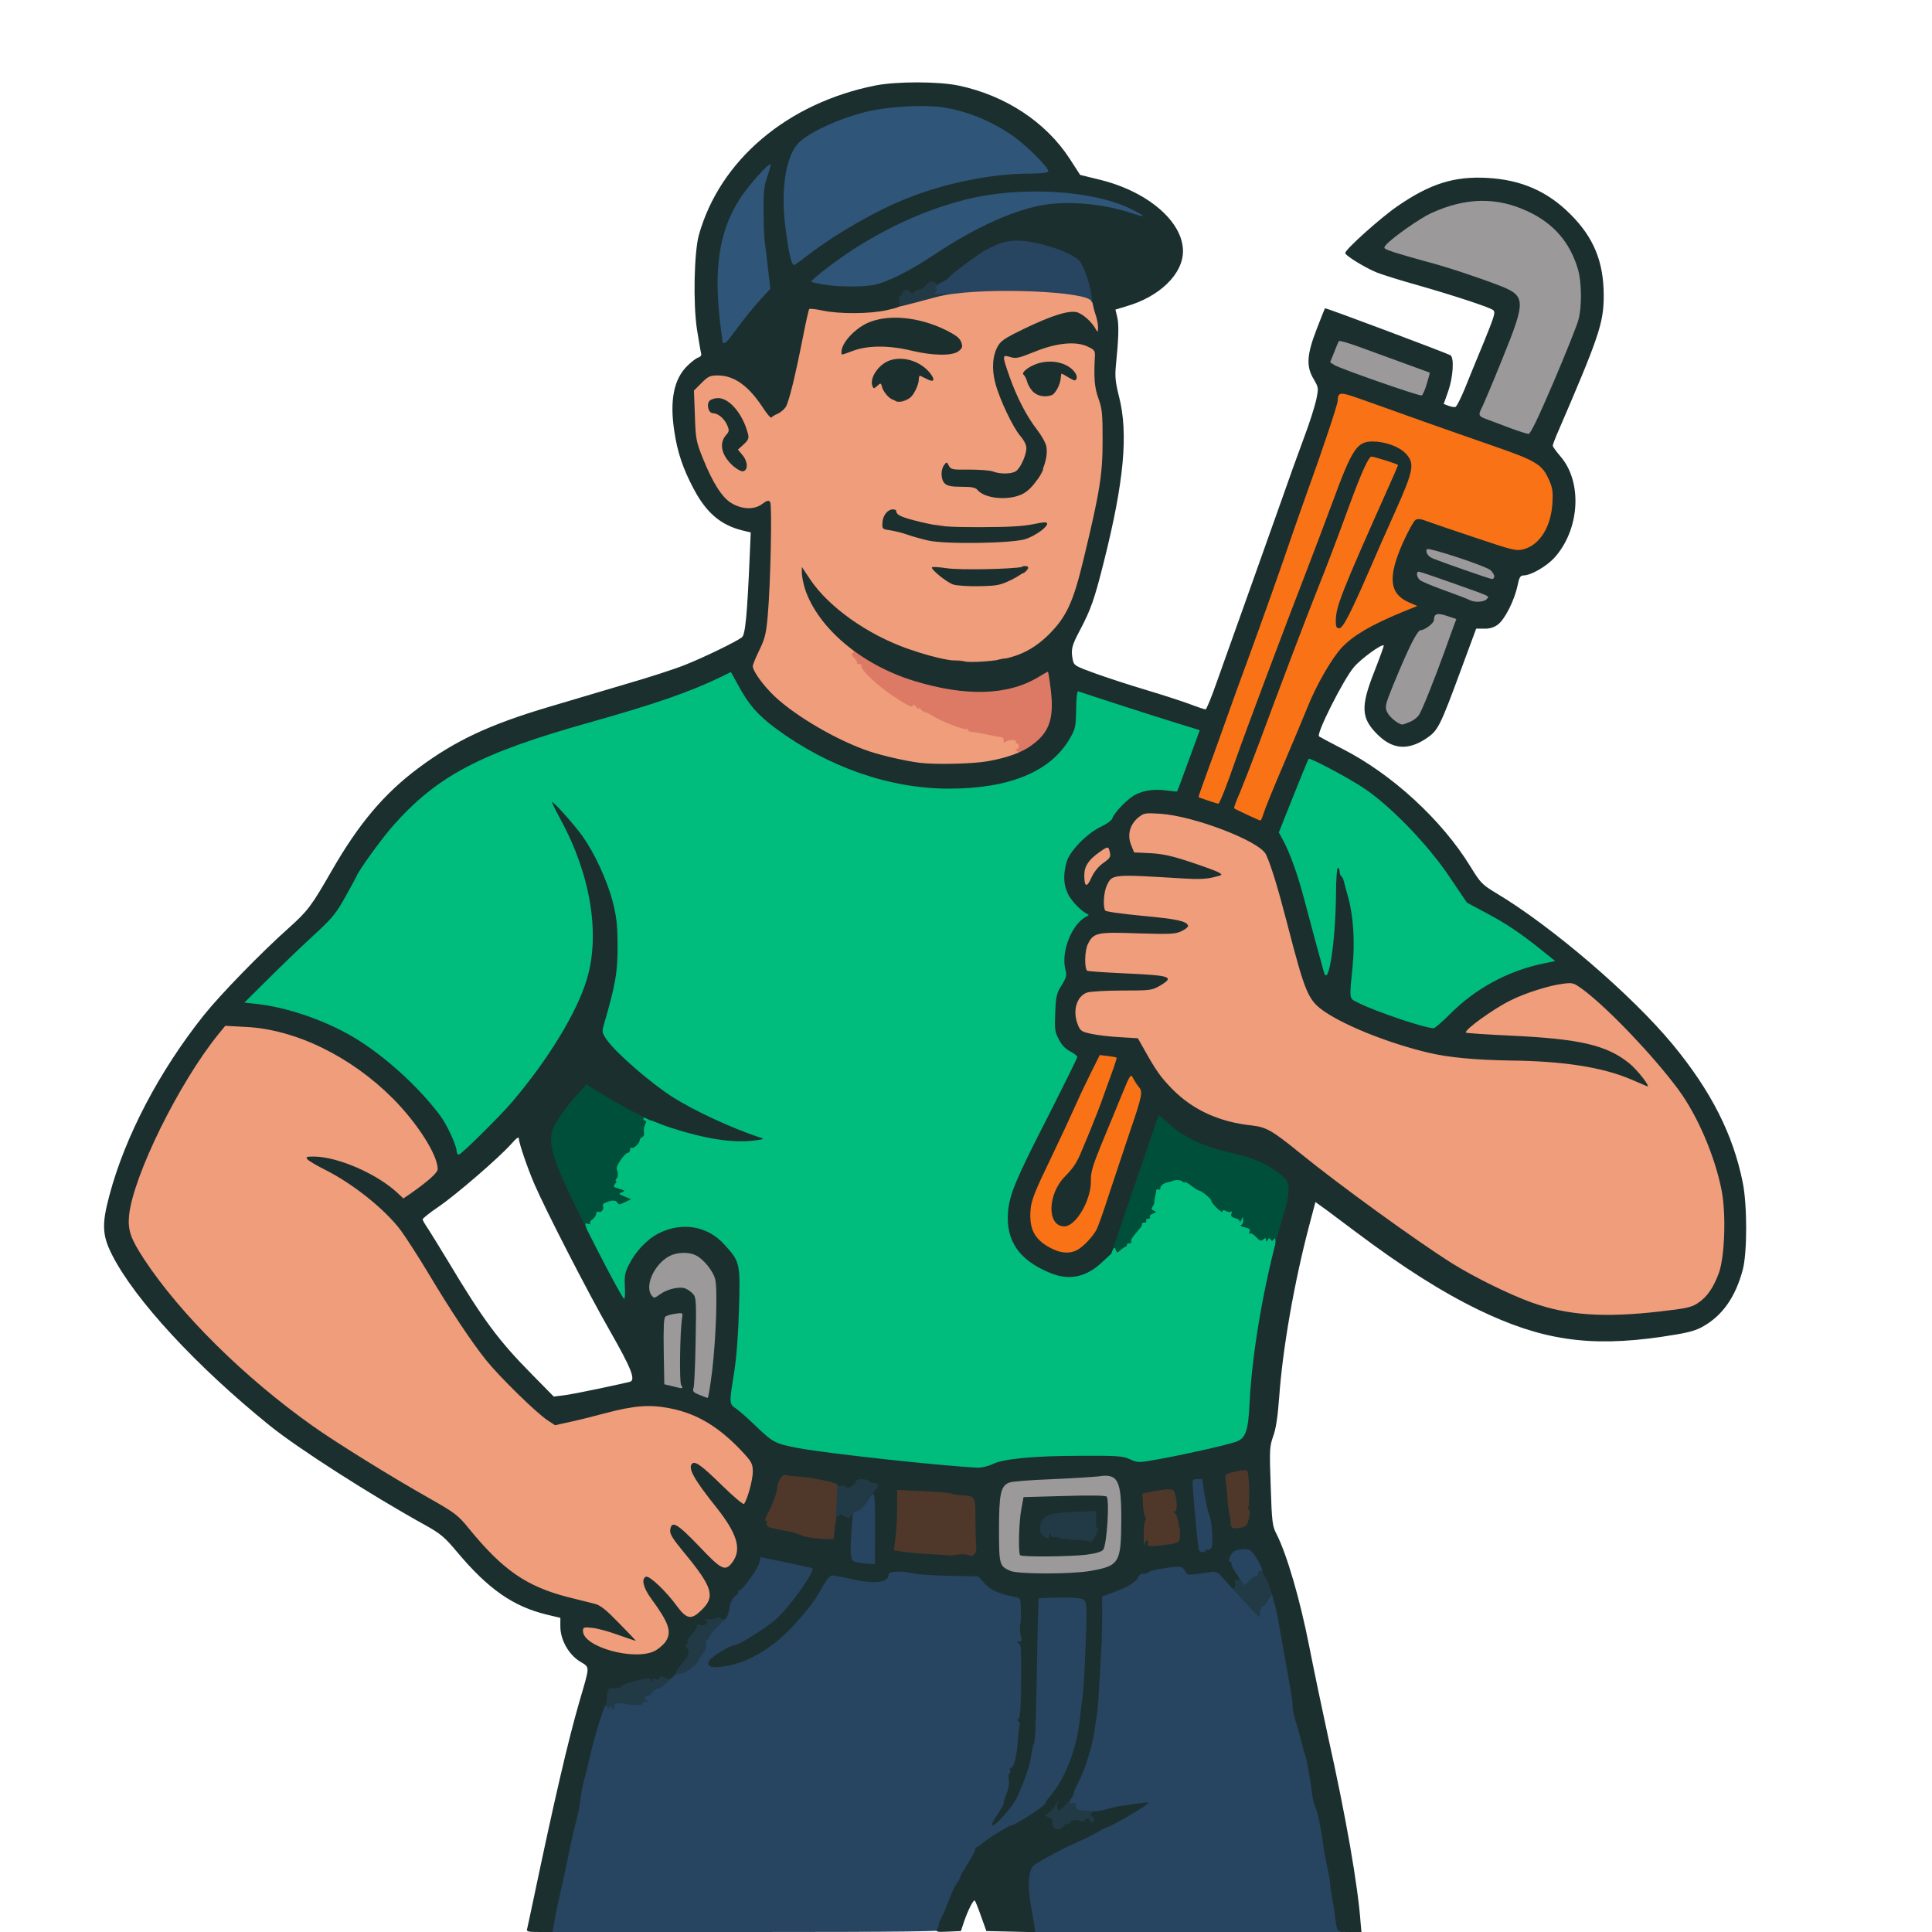
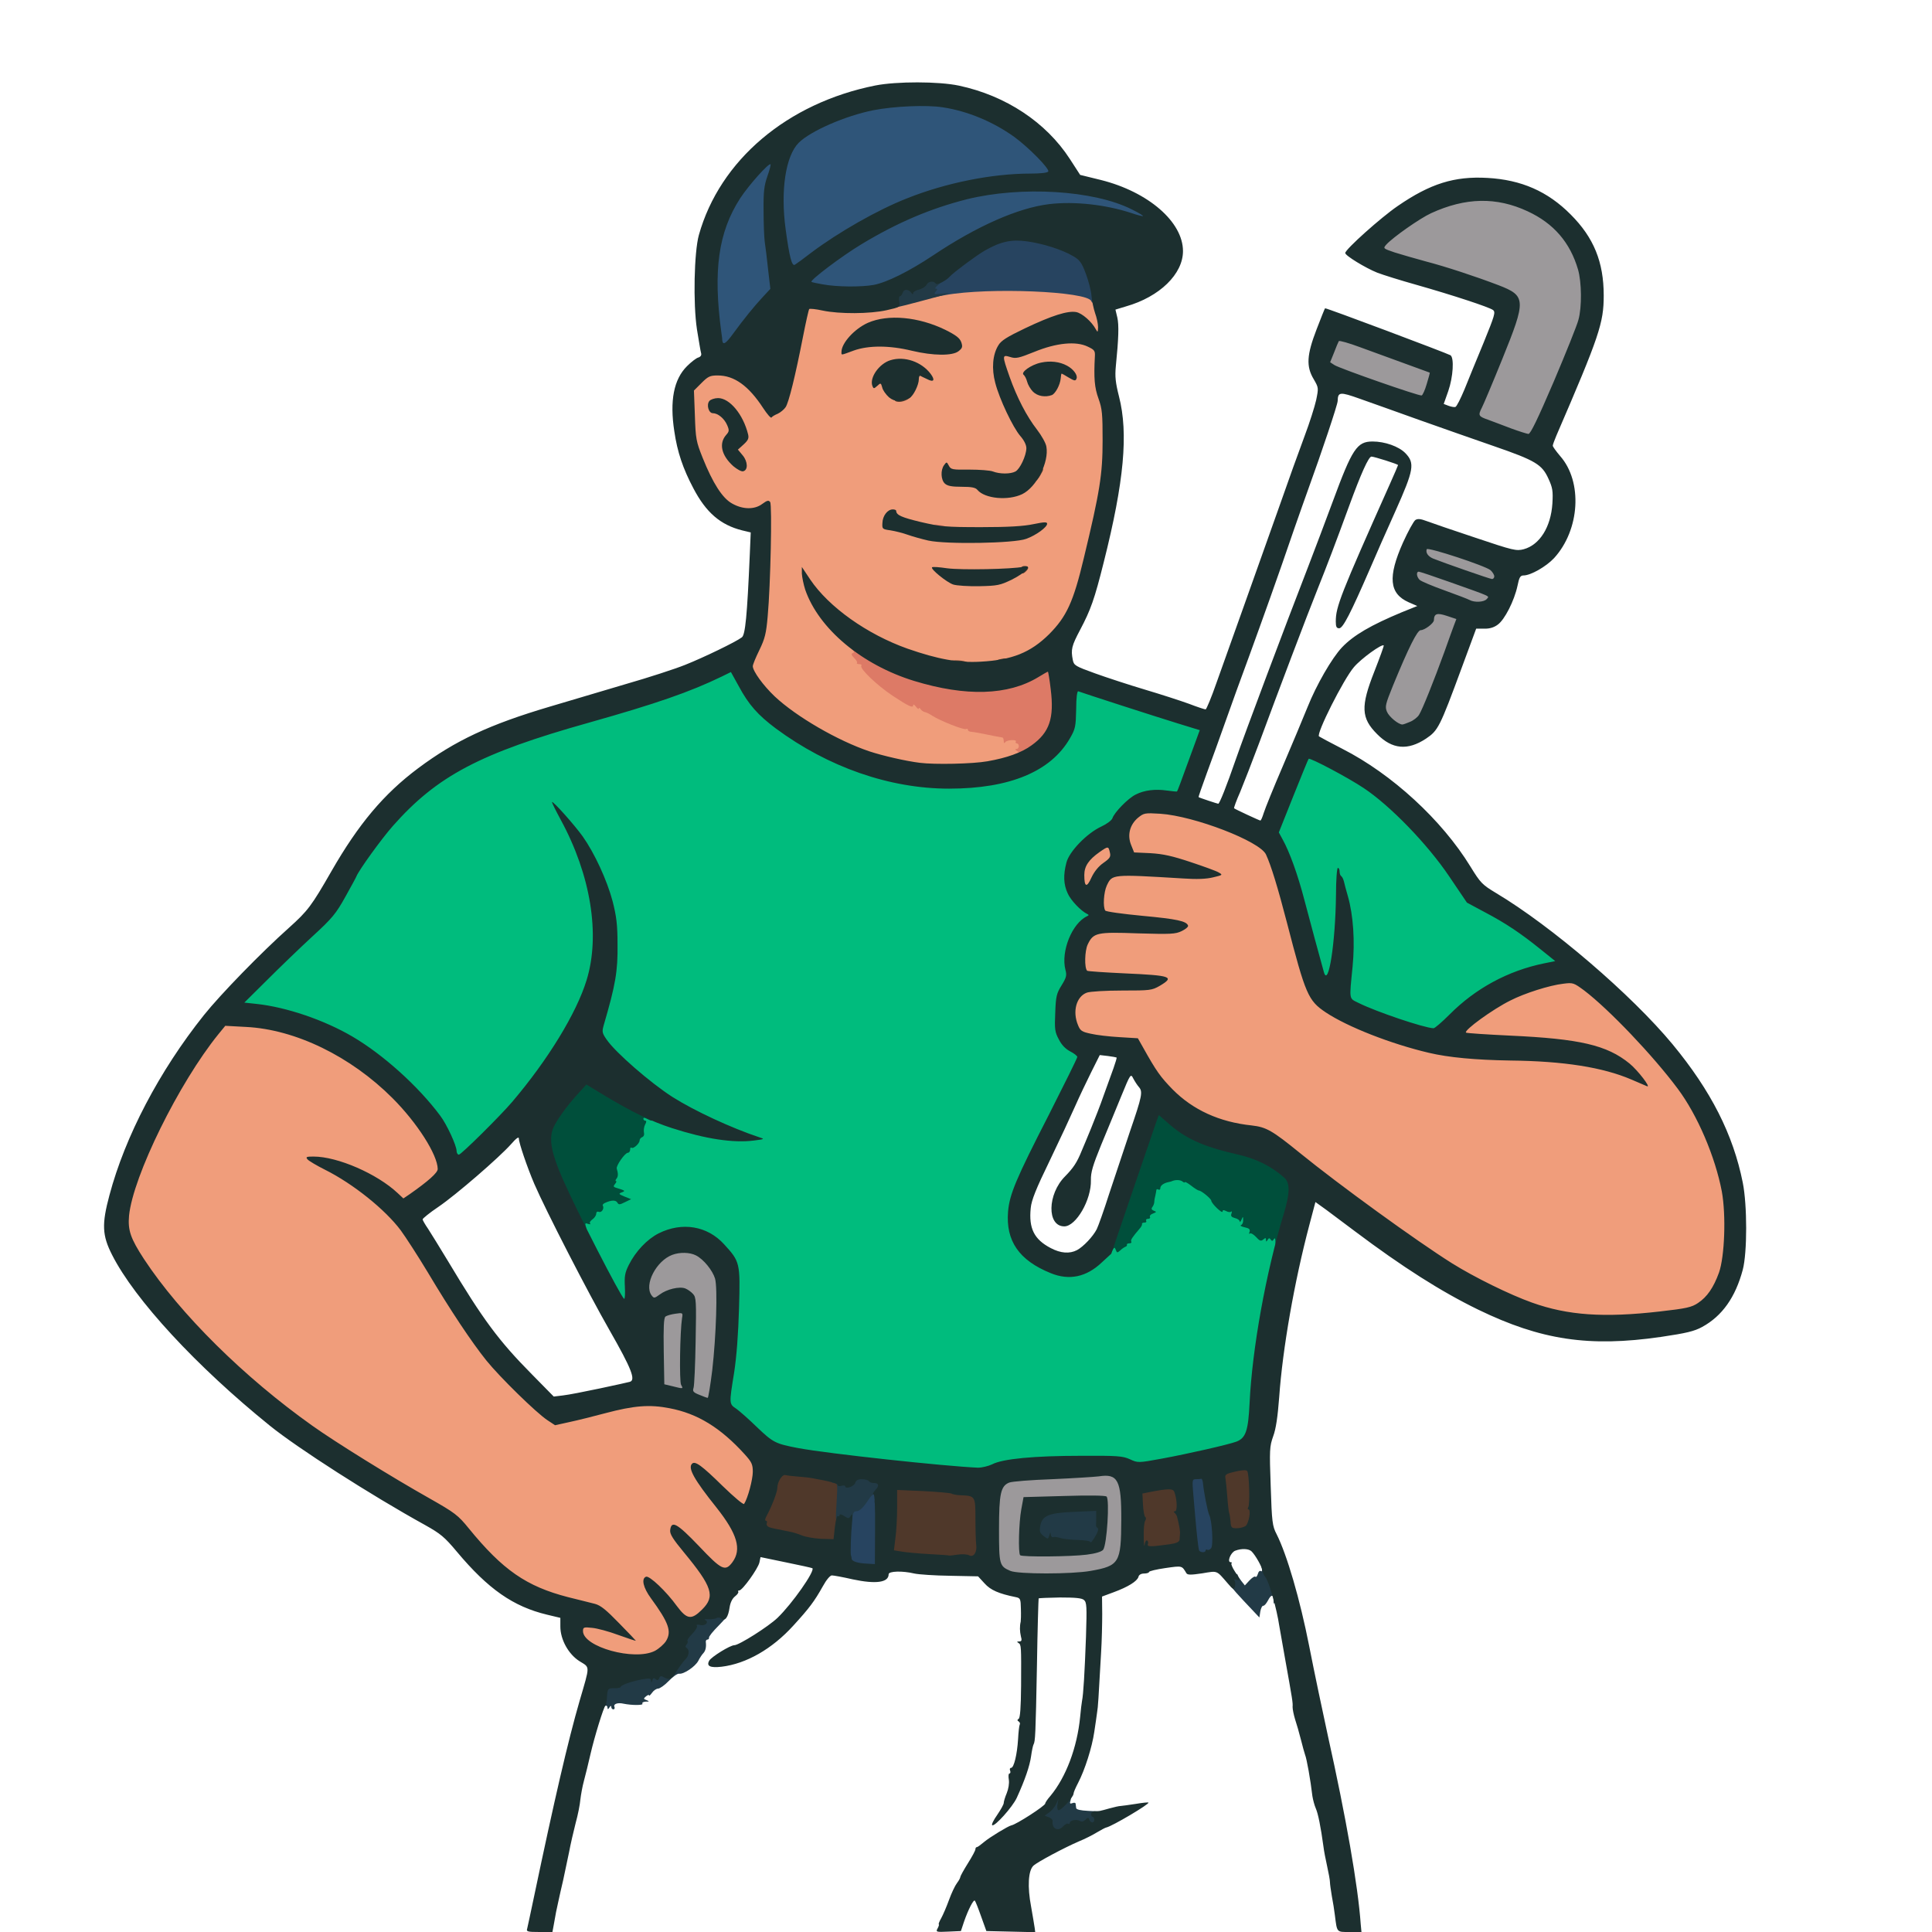
<svg xmlns="http://www.w3.org/2000/svg" version="1.0" viewBox="0 0 1024 1024">
  <g fill="#f09d7b">
    <path d="M322 878.1c-12.7-3.4-16-6.3-16-13.8V859l3.8.1c2 0 5.8.4 8.5.8 4.6.8 4.7.7 3-1.1-3.2-3.6-7.8-5.5-20.8-8.7-24.5-6.2-36.3-14.1-55.1-37.1-5.6-6.9-7.3-8.2-20.7-15.8-57.8-32.7-93.5-59.3-123.5-92.2-18.4-20-31.7-38.3-34.9-47.6-3.6-10.6.4-28.9 12-55.1 7.6-17.1 23.8-44.1 34.5-57.2l3.6-4.4 14 .6c16.8.6 26.5 3.1 42.4 10.7 14.5 7 27.1 15.9 38.2 27 15.1 15.1 23.9 30.1 24 40.7v5.2l-8.7 6.5c-9.9 7.4-14.3 8.5-17.9 4.5-3.6-4-23.1-15.9-26-15.9-.4 0 2.6 2.3 6.7 5.2 10.4 7.2 21 16.9 26.3 23.9 2.5 3.4 9 13.4 14.3 22.2 12.2 20.4 23.3 37.1 31.2 46.9 6.8 8.5 28.3 29.5 32.5 31.7 3 1.7 4.3 1.5 24.1-3.8 21.8-5.9 40.5-5.1 55.9 2.2 7.2 3.5 16.7 11.1 24.3 19.5l4.3 4.7-.1 8c0 5.7-.7 9.8-2.2 14-2 5.6-2.4 6-5.6 6.3-3.1.3-4.2-.4-11.4-7.5-8.2-8-7.7-6.8 2.8 6.2 6.2 7.7 8.8 14.6 8.3 22.2-.6 8.9-2.8 11.7-9.8 12.1-4.6.3-5.6 0-8.2-2.5l-3-2.8 3.1 4.9c2.7 4.3 3.1 5.9 3.1 11.9 0 6.7-.1 7.1-3.9 10.8-3.6 3.6-4.3 3.9-9.4 3.9-5.1 0-5.8-.3-8.2-3.2-1.5-1.9-2.2-2.4-1.6-1.1.6 1.2 1.4 4.8 1.7 8 .7 7.1-1.5 11.2-7.5 14.3-5.2 2.6-18.7 2.7-28.1.1zM825.5 698c-17.1-3.6-39.4-13.3-59-25.5-18.9-11.9-59.6-41.4-80.4-58.3-14.9-12.1-17.9-13.8-25.7-14.7-17.1-1.8-31.1-8.2-41.9-19.1-6.4-6.6-8.5-9.4-15.8-22.5l-2.6-4.6-9.8-.6c-5.4-.3-12.2-1.1-15.1-1.8-4.7-1-5.6-1.5-6.8-4.5-1.8-4.4-1.8-15.7.1-19.3 2.1-4.3 6-5.1 23.4-5.1 8.6 0 16.3-.4 17.1-1 2.4-1.5 0-1.8-18.4-2.4-9.2-.2-17.1-.8-17.4-1.1-.4-.4-.9-4.2-1-8.5-.3-5.9 0-8.7 1.3-11.4 3.1-6.5 5.1-6.9 27.5-6.1 12.7.5 19.9.4 20.3-.2.6-.9-7.2-2-30.3-4-4.1-.3-7.8-1.1-8.2-1.7-.4-.6-.8-4.4-.8-8.4 0-8.1 1.9-13.5 5.3-15.4 2-1 19.5-.7 41.7.7l7.5.5-10.5-3.7c-7.9-2.7-12.7-3.7-19.2-4.1l-8.7-.4-1.5-3.9c-3-7.5-1.4-16.2 3.6-20.5 3.2-2.6 3.4-2.6 14.8-2.1 9.4.4 13.5 1.1 22.5 4 21.8 6.8 34.3 12.8 36.5 17.6 2.7 5.8 6.3 17.6 11.1 36.1 9.9 38.2 11.2 41.3 20.6 47.6 12.6 8.4 38.5 18.2 59.1 22.4 7.7 1.5 16.8 2.3 36 3 28.5 1 40.9 2.2 51.2 4.9 7.9 2.1 8.2 1.2.8-2.5-11-5.6-25.1-8.1-52.3-9.4-11-.5-21.5-1-23.2-1-3.1 0-3.3-.2-3.3-3.8 0-3.2.6-4.3 4.3-7.3 15-12.4 33.9-20.5 50.4-21.6l8.2-.6 5.8 4.3c13.1 10 36.4 34.4 49.5 52 10.5 14 19.9 36.1 23.3 54.5 2.5 13.1 1.7 40.5-1.4 49-2.9 8-6.3 12.9-11.1 16.1-8.5 5.6-58.1 8.4-77.5 4.4z" />
    <path d="M572.2 471.3c-1.4-3.5-.7-13.8 1.1-16.6 3-4.5 9.5-8.7 13.7-8.7 3.4 0 3.8.3 4.4 3.1 1.3 6.5.7 8.3-3.5 11.2-2.7 1.9-4.8 4.5-6.2 7.7-2 4.5-2.5 5-5.5 5-2.2 0-3.5-.6-4-1.7zm-87.7-64c-7.3-.9-19.5-3.7-26.5-6-16.8-5.6-38.9-18.4-50.4-29.2-12.5-11.9-14.2-18.3-8.1-30.6 4-8.2 5-15.9 6.1-49.7l.7-20.7-3.5 1.1c-4.7 1.4-13.4.3-18.2-2.5-4.7-2.7-9.9-11-15.2-24.1-3.6-8.9-3.7-9.4-4.2-25.4l-.4-16.2 4-4c3.9-4 4-4 11.6-4 11.6 0 19 4.5 26 15.7 1.4 2.4 3 4.3 3.5 4.3 3.6 0 6.6-9.5 12.9-41.5 3.2-16.3 2.6-15.7 15.6-13.1 13.7 2.9 23.3 1.9 44.1-4.3 12.6-3.8 23.6-5.2 43.5-5.8 19.5-.6 42.2.7 50.7 2.9 4 1 4.3 1.3 6.2 7.1 1.2 3.4 2.1 8.7 2.1 11.9v5.8h-3.5c-1.9 0-3.5-.4-3.5-1 0-.5-1.6-2.8-3.6-5-4.4-4.9-6.9-5.1-16.2-1.4-8.5 3.4-23.9 11-24.6 12.3-.4.5.7 1.2 2.2 1.6 2.1.4 5.2-.4 10.8-2.6 6.7-2.8 9.5-3.3 18.4-3.7 8.9-.3 11.2-.1 14.5 1.5l4 1.9-.3 9.7c-.2 8 .2 10.8 2 15.9 2.1 5.7 2.3 8.1 2.3 25.3-.1 16.8-.4 20.7-2.9 33-5.5 27.7-11.5 50.8-15.1 58.1-10.5 21.4-28.8 30.6-57.7 29-15.9-.8-33.4-5.4-47.3-12.3-6-3.1-19.5-11.9-25-16.5l-4-3.3 2.4 3.4c3.1 4.3 9.6 10.9 14.4 14.5 2.1 1.6 3.7 3.7 3.7 4.9 0 1.1.8 2.7 1.9 3.6 1 .9 2.1 2.5 2.5 3.7 1.5 4.7 20.1 18.4 24.9 18.4 1.5 0 2.7.5 2.7 1 0 .6.7 1 1.5 1s1.5.5 1.5 1c0 .6.7 1 1.5 1s3 1.1 5 2.5c3.9 2.6 13.5 6.5 16.1 6.5.8 0 2.4.5 3.5 1 1.8 1 13.1 3.5 21.2 4.7 4.2.6 5 2.2 4.5 9.3-.3 4-.6 4.4-4.3 5.7-8.3 2.9-20.7 4.3-35.9 4.2-8.3-.1-16.4-.4-18.1-.6zM528 306.5c3.2-1.2 2.4-1.3-10-1.3s-13.2.1-10 1.3c1.9.7 6.4 1.3 10 1.3 3.6 0 8.1-.6 10-1.3zm10.7-23.1c1.4-.6-4.6-.8-15.6-.6-14.7.3-19.8 0-29.6-1.8-6.5-1.1-12-1.9-12.2-1.7-.4.4 12.2 4 17.7 5.1 4.1.8 37.3-.1 39.7-1zm-63.9-6.1c-1-.2-1.8-.9-1.8-1.4 0-.6-.4-.7-1-.4-1.9 1.2-1 2.5 1.8 2.4 1.6-.1 2-.3 1-.6zm63.9-18.4c4.9-2.4 9.9-8.8 11.8-15.3 1-3.4 1-4.8 0-7.3-2.3-5.4-3.5-4.9-3.5 1.4 0 6.7-2.7 13.5-6 15.3-1.4.7-4.9 1-9.8.6-24.6-1.8-28.7-1.9-27.3-.2 1 1.2 3.2 1.6 8.6 1.6 5.5 0 7.6.4 8.6 1.7 1.9 2.2 6.7 4.2 10.3 4.3 1.6 0 4.9-.9 7.3-2.1zm-148-25.8 2.5-2-2.6-5.3c-1.5-2.9-2.3-4.4-2-3.3 1.8 5.4 1.6 8.6-.6 11-1.6 1.7-2 2.9-1.5 4.2.8 1.6.9 1.6 1.2-.4.3-1.3 1.6-3.2 3-4.2zm154-4.8c-.8-1-3.4-5.2-5.6-9.3-4.5-8.3-5.6-8.8-1.5-.7 2.7 5.4 7.1 11.7 8.1 11.7.3 0-.1-.8-1-1.7zm-162.1-12.8c-1-.8-2.4-1.1-3-.8-.6.4 0 1 1.4 1.4 3.6 1 3.7 1 1.6-.6zM533 205.4c-1-2.7-1.9-4.3-2-3.7 0 1.6 3.1 9.5 3.6 9 .2-.2-.5-2.5-1.6-5.3zm-53 1.6c2.4-2.4 4-6.2 4-9.5s-5.8-5-10.4-3.1c-4 1.7-7.7 5.6-5.3 5.6.9 0 1.9 1 2.2 2.3.9 2.8 4.4 6.7 6.2 6.7.7 0 2.2-.9 3.3-2zm77.5-4.1c.8-1.5 1.5-3.9 1.5-5.4 0-2-.5-2.5-2.5-2.5-2.7 0-9.5 2.5-9.5 3.5 0 1.5 3.2 6.5 4.7 7.3 2.3 1.4 4.1.5 5.8-2.9zm-53.4-19c2.8-1.5 1.5-2.7-6.5-6.4-9.8-4.5-20.9-6.8-27.5-5.5-6.1 1.1-11.8 3.9-14.9 7.3l-2.4 2.5 4.4-1c5.5-1.3 19.2-.3 28.8 2.1 8.6 2.2 15.3 2.6 18.1 1z" />
  </g>
  <path fill="#9c999b" d="M532.5 835.6c-5.9-2.5-6-3-6-25 0-22.1.8-26 5.4-27.8 1.4-.6 11.2-1.4 21.6-1.8 10.5-.5 22.7-1.2 27.1-1.5 10.7-1 12.7-.4 15 4.2 1.7 3.3 1.9 6.1 1.8 21.8-.1 26.1-.8 27.3-16.3 30.1-10.2 1.8-44.4 1.8-48.6 0zm45.8-15.2c1.5-.4 3.2-1.5 3.8-2.5 1.3-2.5 2.4-21.5 1.3-22-.5-.2-9.2-.2-19.4.1l-18.5.5-1.2 6.5c-1.4 7.4-1.7 17.3-.5 18.5.8.8 30-.1 34.5-1.1zm-210.5-78.1c-2.1-.8-3.8-1.9-3.8-2.4s-1.1-.9-2.4-.9c-1.4 0-4.7-.5-7.4-1.1l-5-1.2-.4-20.1c-.4-15.9-.2-20.4.9-21.6.8-.9 3.9-1.6 8.3-1.8l7.1-.4-.6 10.8c-.3 6-.8 14.3-1 18.4-.3 4.1-.1 8.1.4 8.8 1.5 2.4 2.1-4.3 2.1-22.8 0-17.2-.1-17.7-2.3-19.8-3-2.9-5.6-2.8-10.1.3-4.6 3.1-10.1 3.4-11.6.6-1.7-3.3-1.2-12.8.9-16.9 2.3-4.5 6.6-8.7 10.4-10.1 4.1-1.6 15.3-1.4 18.6.3 4.2 2.2 8.9 8.1 10.2 12.8 1.5 5.6.6 35.4-1.7 54.6l-1.7 14.2-3.6-.1c-2 0-5.3-.7-7.3-1.6zm369-356.9c-3.5-1.8-5.8-6.2-5.8-10.9 0-3.6 5.1-17 13.1-34.2 2.9-6.4 4.8-9.3 5.9-9.3 2.6 0 6.7-3.6 7.4-6.5.5-2.1 1.2-2.5 4.4-2.5 2.1 0 5.9.7 8.5 1.6 4.2 1.4 4.7 1.9 4.7 4.5 0 1.6-1.3 6.4-2.9 10.7-1.6 4.2-3.9 10.4-5.1 13.7-4.2 11.7-10.4 27-11.9 29.4-3 4.7-12.7 6.6-18.3 3.5zm39.1-64.4c-.9-.5-6.9-2.8-13.3-5.1s-12.4-4.8-13.2-5.6c-.8-.8-1.4-3.3-1.4-5.9V300h3.8c2.2 0 6.5.9 9.7 2 3.2 1.1 6 1.8 6.2 1.6.2-.2-2.5-1.3-5.9-2.6-3.5-1.2-6.9-2.7-7.5-3.2-.7-.6-1.3-3.2-1.3-5.9 0-4.8.1-4.9 3-4.9 4.3 0 34.7 10 37 12.3 1.4 1.2 2 3.1 2 6.2 0 4.5 0 4.5-3.5 4.5-2 0-7.6-1.4-12.6-3.1-5-1.7-9.3-2.9-9.5-2.6-.2.2 4.6 2.2 10.8 4.4 11 3.9 11.3 4 11.6 7.2.5 4.9-1.1 6.1-8.2 6.1-3.3 0-6.8-.5-7.7-1zm22.1-90.9c-4.1-1.6-9.6-3.6-12.2-4.6-4.6-1.6-4.8-1.8-4.8-5.6 0-2.2.6-5.3 1.4-6.8 3.6-6.9 19.6-48 19.6-50.2 0-4.7-3.3-6.5-26-14.2-7.4-2.5-18-5.8-23.5-7.2-5.5-1.5-12.8-3.6-16.2-4.7-6-2-6.3-2.2-6.3-5.3 0-3.7 3.1-6.9 14-14.6 8.2-5.9 11-7.3 20.5-10.4 16-5.2 33.7-4.3 48.2 2.5 13.8 6.4 22.5 16.5 26.7 30.9 2 6.8 2.1 25.5.2 32.6-.7 2.8-6.6 17.5-13.1 32.8L814.6 233h-4.5c-2.5-.1-8-1.4-12.1-2.9zm-69.9-24.6c-11.8-4.2-22.6-8.2-23.9-9.1-2.1-1.4-2.4-2.2-1.9-5.8.2-2.2 1.4-6.3 2.6-9l2.1-4.9 4.3.6c2.3.2 14 4.1 26 8.6 12 4.4 22.2 8.1 22.7 8.1 1.5 0 1.1 6.9-.8 13-1.7 5.4-1.8 5.5-5.7 5.7-2.8.2-10.5-2-25.4-7.2z" />
  <path fill="#dd7a66" d="M536.6 401.1c-.3-.5.4-1.1 1.7-1.5 1.8-.5 2-.8.7-1.6-1-.6-1.1-1-.2-1 .6 0 1.2-.7 1.2-1.5s-.5-1.5-1.1-1.5c-.5 0-.8-.4-.5-.9.8-1.3-4.8-1-5.6.3-.5.7-.8.5-.8-.6 0-1-.3-1.9-.7-1.9-3.1-.5-5.5-1-10.3-2-3-.6-6.1-1.1-6.7-1.1-.7-.1-1.3-.5-1.3-1s-.4-.7-.9-.4c-1.1.7-13.9-4.4-17.9-7-1.5-1-3.3-1.9-4.1-2-.8-.2-1.8-.9-2.2-1.6-.5-.7-.9-.8-.9-.3 0 .6-.7.1-1.5-.9-.8-1.1-1.5-1.5-1.5-.8 0 1.7-2.5.5-11-5.1-8.2-5.5-17.4-14.3-16.5-15.8.4-.5-.2-.9-1.1-.9-1 0-1.5-.3-1.2-.6.4-.3-.3-1.5-1.5-2.7-1.4-1.4-1.7-2.2-.8-2.5.9-.3.9-.7 0-1.8-2.2-2.7 4.9-1.6 9.4 1.5 16.9 11.6 48.3 19.8 65.2 17.1 8.6-1.4 14.9-3.5 20.8-7.1 2.7-1.7 6.1-2.9 8.1-2.9h3.4l1.2 10.3c2.4 19.4-.3 27.9-11.4 35.5-4.7 3.1-10.8 4.3-12 2.3zM494 280c0-2.1 1.6-2.5 5.8-1.4 3.9 1.1 2.7 3.4-1.8 3.4-3.3 0-4-.3-4-2z" />
-   <path fill="#f97316" d="M553.9 664.5c-5.7-3-9.6-7.5-10.5-12.1-.3-1.9-.4-7.3-.2-11.8.4-8.1.7-8.8 10-28.2 5.3-10.9 11.4-24 13.6-29 2.2-5 6.1-13.2 8.6-18.2 5.1-10.1 4.5-9.7 14.4-8.6 5 .7 5.2.8 5.2 3.8 0 3.7-.6 5.7-5.9 20.1-2.2 6-3.9 11.1-3.7 11.2.2.2 2.7-5.5 5.6-12.7l5.2-13h3.4c1.9 0 3.4.5 3.4 1.2 0 .6 1.1 2.6 2.5 4.4 4.1 5.3 3.5 10.5-3.6 31.1-3.3 9.8-8.3 24.8-11.1 33.3-2.7 8.5-5.7 16.9-6.5 18.5-2 3.9-7.1 9.3-10.5 11.1-4.4 2.3-14.5 1.7-19.9-1.1zm14.3-22.4c4.3-5.1 6.8-12.2 6.7-19.1 0-4.7-.2-5.2-1.2-3.6-.7 1-3.1 3.8-5.5 6.1-6.4 6.5-9.3 15.3-6.2 19 1.8 2.2 2.5 1.9 6.2-2.4zm89.6-207.4c-6.2-2.8-6.8-3.3-6.8-6.1-.1-2.6-.2-2.8-1.1-1.3-1.3 2.2-5.6 2.2-12.6 0-4.9-1.5-5.3-1.9-5.3-4.8 0-1.7 2.1-8.7 4.6-15.6 2.5-6.8 7-19.1 9.9-27.4 2.9-8.2 8.5-23.8 12.5-34.5 7.2-19.8 15.2-42 23.9-67.5 2.7-7.7 6.1-17.4 7.6-21.5 4.4-11.9 15.4-45.2 16-48.2.5-2.5 1-2.8 4.3-2.8 2 0 7.5 1.4 12.2 3.1 28.2 10.1 57.8 20.6 72.9 25.8 20.7 7.2 24.4 9.3 27.7 16.4 2 4.3 2.4 6.8 2.4 14.4 0 10.2-1.6 16.6-5.9 22.5-3.6 5.1-7.3 7-14.5 7.5-5.6.4-8.1-.3-29.6-7.5-12.9-4.4-23.8-7.8-24.1-7.6-1.2.7-9.7 21-10.4 24.5-.8 4.8 2.3 9.5 8 12 4 1.8 4.5 2.4 4.5 5.2 0 3-.4 3.3-6.3 5.6-15.4 5.9-27.1 12.6-33.4 19.2-5.4 5.7-13.6 20-18.2 31.5-2.4 6-8.4 20.2-13.2 31.5-4.9 11.4-9.4 22.5-10.1 24.8-1.2 3.8-1.5 4.1-4.8 4-1.9 0-6.5-1.5-10.2-3.2zm6.6-44.1c3.7-9.8 6.5-18 6.3-18.2-.6-.6-13.7 34.3-13.7 36.4 0 1.6 1.5-2 7.4-18.2zm17-45.1c5.2-13.8 11.3-29.7 13.6-35.5 5.6-13.9 9.9-25.1 17.1-44.9 3.3-9 6.9-18.2 8-20.3 1.1-2.1 1.7-3.8 1.4-3.8-1.1 0-6 11.2-12.1 27.8-3.6 9.7-9.7 25.8-13.5 35.7-8.6 22.2-24.9 65.5-24.9 66.3 0 1.7 1.8-2.6 10.4-25.3zm42.5-49c0-.5-.6.1-1.4 1.5-.8 1.4-1.4 3-1.4 3.5 0 .6.6-.1 1.4-1.5.8-1.4 1.4-2.9 1.4-3.5zm15-34c0-.5-.6.1-1.4 1.5-.8 1.4-1.4 3-1.4 3.5 0 .6.6-.1 1.4-1.5.8-1.4 1.4-2.9 1.4-3.5zm5-11c0-.5-.6.1-1.4 1.5-.8 1.4-1.4 3-1.4 3.5 0 .6.6-.1 1.4-1.5.8-1.4 1.4-2.9 1.4-3.5zm-5.2-11c-3-2.2-11.3-3.8-13.4-2.6-1.5.9-1.1 1.1 2.2 1.1 2.2.1 5.8.7 8 1.5 5.2 1.7 5.3 1.7 3.2 0z" />
  <path fill="#00bc7d" d="M501.5 779.9c-26.6-2.3-63.3-6.4-76.5-8.5-16.1-2.6-17.8-3.4-26.6-11.8-4.3-4.2-9.4-8.7-11.1-9.9-3-2-3.3-2.7-3.3-7.2 0-2.7.9-10.8 2-18 1.1-7.1 2.3-21.1 2.7-31 .7-20.9.4-21.9-7.9-31-3.9-4.3-6.1-5.8-11.1-7.4-5.6-1.9-6.7-2-11.2-.8-9.4 2.5-17.3 9.4-22.4 19.5-1.9 3.7-2.1 5.3-1.5 11.3l.7 6.9h-3.7c-4.4 0-4.3.1-16.1-23.2-9.6-18.9-10.4-22.2-5.5-25 1.7-.9 3-2.4 3-3.3 0-.8.7-1.5 1.5-1.5s1.5-.7 1.5-1.6c0-1.9 2.8-4.3 5-4.4 1.2 0 1.6-1.8 1.8-8.7.3-7.5.6-9.1 3-12.4 1.5-2.1 3.3-3.9 4-3.9.6 0 1.2-.6 1.2-1.4 0-.7.9-1.6 2.1-1.9 1.1-.3 2.3-1.5 2.6-2.6.3-1.2.9-2.1 1.4-2.1.5 0 .9-2.5.9-5.5 0-5.5 0-5.5 3-5.5 1.7 0 4.3.6 5.8 1.4 1.5.8 7 2.8 12.2 4.5 18.5 6 33.2 8.4 21 3.4-7.2-2.9-16.8-7.8-24.5-12.6-11.5-7.1-29.5-22.3-35.7-30-4.1-5.3-4.8-9-2.7-15.7 10.1-33.5 9.6-52.6-2.2-77.9-4.4-9.6-6-11.4-3.4-4.1 6.9 19.6 7.9 46.6 2.4 64.5-4.3 14.2-16.1 34.9-29.5 52.1-10 12.8-11.4 14.4-24.9 28.2-11.6 11.8-12.2 12.2-16.3 12.2-3.5 0-4.2-.3-4.2-2 0-2.8-5.2-14.1-8.7-18.7-8-10.8-16.8-19.8-28.3-29-12.6-10.1-22.5-16-35.7-21.5-10.7-4.3-28.3-8.8-35-8.8-4.3 0-4.3 0-4.3-3.6 0-3.3 1-4.7 11.8-15.3 6.4-6.4 17.1-16.6 23.7-22.7 10.7-9.8 12.6-12.2 17.5-21 3-5.4 5.7-10.3 5.9-10.9 1.3-3.3 13.3-19.9 19.3-26.7 23.5-26.6 46.3-38.6 104-54.8 36-10.1 49.8-14.9 68-23.4 11.4-5.3 12.5-5.1 17 3.7 4.9 9.4 10.4 15.7 20.1 22.8 30.7 22.8 68.1 34.4 100 31.1 6.2-.7 13.9-1.9 17.2-2.7 14.2-3.6 26.4-12.4 32.7-23.4 3-5.2 3.2-6.1 3.1-15.3V363h2.6c1.4 0 12.3 3.1 24.1 6.9 11.8 3.8 26.8 8.6 33.3 10.6 11.3 3.5 11.7 3.7 11.7 6.4 0 2.2-6.5 21.6-11.5 34.4-.7 1.6-1.6 1.8-9.4 1.2-7.6-.6-9.2-.5-12.7 1.3-4.3 2.2-11.8 9.7-12.8 12.9-.4 1.1-2.9 3-5.9 4.4-2.9 1.3-7.9 5.1-11.3 8.5-5 4.9-6.4 7-7.3 11.2-1.1 4.5-1 5.5.7 9.4 1.8 4.1 8.2 10.8 10.2 10.8.6 0 1 1.7 1 3.8-.1 3.1-.6 4-3.3 5.7-3.8 2.4-8.8 11.7-8.9 16.6-.1 1.9.2 5.4.6 7.9.7 4 .5 5.1-2.3 9.6-4.5 7.2-5.3 16.9-1.9 23.3 1.5 3 3.6 5.1 6.1 6.4 6.6 3.4 5.9 5.6-11.3 39.4-15.7 30.6-20.3 40.9-21.5 48.1-2 12.3 6.6 23.7 22.7 30.1 5.5 2.2 5.8 2.2 10.7.6 5.3-1.7 14.5-9.2 15.6-12.5.5-1.4 1.5-2 3.7-2 3 0 4.5-1.2 7.8-6 .8-1.2 2.1-2.8 2.8-3.6.6-.7 1.2-1.6 1.2-2 0-.3.9-1.5 2.1-2.5 1.2-1 2.8-4.7 3.9-8.9 2.2-8.4 5.2-11.6 11.8-12.6 6-.9 10.6 0 14.5 3 1.9 1.4 3.7 2.6 4.1 2.6 1.3 0 6.6 4.4 6.6 5.5 0 1.8 3.7 4.4 7.4 5.1 2.1.3 3.6 1.2 3.6 2 0 .9 1.1 1.4 3 1.4 2.7 0 3 .3 3 3 0 2.3.4 3 2 3 1.1 0 2 .4 2 .9 0 2.4 3.4 4.1 8.1 4.1h4.9v4.6c0 2.5-.9 8-1.9 12.2-5.6 22.2-10.7 55.6-11.8 76.9-.7 14.6-2 18.5-7 20.4-8.5 3.2-46.8 10.9-54.5 10.9-2.8 0-6.3-.8-8.1-1.7-6.8-3.7-58.3-1.6-66.8 2.8-4.2 2.1-9.7 2.3-27.4.8zM747 545.6c-9.7-2.6-23.2-7.6-29.9-11l-4.6-2.3v-5.4c.1-3 .6-10.2 1.2-16 1.1-10.5.4-23.4-1.6-30.4-.8-2.5-.9-1.7-1 4-.1 8.1-1.7 22.7-3.2 30.3-1 5.2-1.1 5.2-4.9 5.2-2.7 0-3.9-.5-4.3-1.7-1.9-6.8-7.4-27-10.3-38.1-3.5-13.6-8-26.1-11.5-32-3.2-5.5-2.4-9.2 5.9-29.9l7.7-19.3h3.5c4.3 0 19.7 7.6 31.9 15.7 13.8 9.2 33.7 29.7 45.2 46.8l9.4 13.9 9.5 5.1c11.1 5.9 18.9 11.1 29.4 19.6 6.7 5.3 7.6 6.5 7.6 9.4 0 3.1-.2 3.3-4.6 4-2.6.3-8.1 1.8-12.3 3.2-15.5 5.2-27.6 12.7-38.8 24-6.8 6.8-7.5 7.3-11.5 7.3-2.4-.1-8.1-1.1-12.8-2.4z" />
  <g fill="#2f5579">
    <path d="M379.6 181.8c-1.3-7.1-2.6-22.8-2.6-31.8 0-25.6 6.9-44.3 22.1-60.4 4.7-4.9 5.9-5.6 9.1-5.6 3.6 0 3.8.2 3.8 3 0 1.7-.8 5.6-1.9 8.8-3 9.1-3.2 13.3-1.6 28.4.9 7.9 1.9 18.3 2.2 23.1l.6 8.8-3.9 4.2c-4.6 4.9-10.4 12.1-15.8 19.5-3.4 4.7-4.1 5.2-7.6 5.2s-3.8-.3-4.4-3.2zm53.2-28.1c-5.7-1-5.8-1.1-5.8-4.5 0-3.7.2-4 11.5-12.5 20.1-15.4 46.2-27.8 71.4-34.2 29.1-7.3 72.7-4.8 92.9 5.4 5.9 3 6.2 3.3 6.2 6.7v3.6l-4.2-.5c-2.4-.2-8.3-1.7-13.3-3.2-8.1-2.5-10.6-2.8-24-2.9-14.4-.1-15.4 0-24.1 3.1-14.7 5.1-29.7 12.9-45.9 23.7-12.6 8.4-24.5 14.3-31.4 15.6-6.7 1.2-25.6 1.1-33.3-.3z" />
    <path d="M416 140.3c-.5-2.1-1.7-9.2-2.6-15.8-3.1-23.1-.2-44.6 6.9-51.8 6.2-6.1 24.7-14.3 39.2-17.3 10-2 34.4-2.9 43.3-1.5 18.6 2.9 36 12.1 50 26.4 5.9 5.9 6.3 6.7 6 10.3l-.3 3.9-12.5.6c-24.4 1.2-41.7 4.8-62.2 13-16.1 6.4-36.3 17.9-51.7 29.5-6.4 4.8-9.3 6.4-11.7 6.4-3 0-3.4-.4-4.4-3.7z" />
  </g>
  <path fill="#004f3b" d="M587.7 664.4c-1.7-1.8 0-8.3 10.2-38.1 6-17.5 11.5-33.3 12.1-35.1 1-2.7 1.7-3.2 4.4-3.2 2.1 0 4 .8 5.2 2.1 1 1.2 5 4.4 8.8 7 7.3 5.1 17.6 9 32.9 12.4 5.5 1.2 9.6 2.8 14 5.7 10.5 6.9 10.7 7.2 10.7 15.2 0 7.3-5.2 28.3-7.5 29.8-1.8 1.4-2.5.8-2.5-1.9 0-2-.3-2.4-.9-1.4-.6 1-1 1-1.6.1-.6-.9-1-.9-1.6.1-.7 1.2-.9 1.2-.9 0 0-1.1-.3-1.1-1.5-.1s-1.9.7-3.8-1.4c-1.3-1.4-2.8-2.2-3.2-1.8-.5.4-.6 0-.2-.9.4-1.3-.2-1.9-2.6-2.4-1.8-.4-2.6-.9-1.9-1.2.6-.2 1.2-1.4 1.1-2.6 0-2.1-.1-2.1-.9-.2-.5 1.1-.9 1.5-.9.9-.1-.7-1.2-1.5-2.6-1.8-1.8-.5-2.3-1.1-1.8-2.4.3-.9.3-1.4-.2-1-.4.4-1.6.3-2.6-.3-1.4-.7-1.9-.6-1.9.2 0 1.5-5.9-4.2-6-5.7 0-1-5.3-5.4-6.6-5.4-.4 0-2.2-1.1-4.1-2.6-1.8-1.4-3.3-2.2-3.3-1.8 0 .3-.6.2-1.3-.4-1.1-.9-3.8-1-5.7-.1-.3.1-.9.3-1.5.4-2.6.5-4.5 1.8-4.5 3.2 0 .8-.4 1.1-1 .8-.5-.3-1-.3-1.1.2 0 .4-.3 1.7-.5 2.8-.3 1.1-.6 2.7-.6 3.5 0 .8-.5 2.1-1 2.7-.7.9-.5 1.5.7 2 1.6.6 1.6.7-.4 1.5-1.2.4-1.9 1.2-1.6 1.8.3.5-.1 1-1 1s-1.3.5-1 1c.3.6-.1 1-.9 1-.9 0-1.5.3-1.3.8.1.4-.4 1.4-1.1 2.2-4.2 4.9-5.1 6.3-4.6 7.1.3.5-.2.9-1 .9-.9 0-1.5.3-1.3.8.1.4-.2.8-.8 1-.5.2-1.8 1-2.7 1.9-1.6 1.4-1.8 1.4-2.4-.2-.6-1.6-.8-1.5-1.9.4-.6 1.2-1.4 1.8-1.8 1.5zm-283.6-17.2c-1.3-2.6-5.1-10.8-8.4-18.2-5.3-11.9-6-14.4-6.4-21.6-.3-5-.1-9.6.7-11.8 1.2-3.8 7.3-12.4 13.8-19.3 5.5-6 7.8-5.8 20.3 1.7 5.4 3.3 11.8 6.9 14.2 8.1 4.5 2.3 7.7 5.1 7.7 6.9 0 1.3-.6 1.3-3.1 0-1.3-.7-1.9-.7-1.9 0 0 .5.5 1 1 1 .7 0 .7.7-.1 2.1-.6 1.2-.8 3-.6 4.1.3 1.1 0 2.1-.9 2.5-.8.3-1.4 1.1-1.4 1.8 0 1.6-3.5 4.7-4.3 3.8-.4-.3-.7.1-.7 1s-.6 1.7-1.2 1.7c-1.6 0-6.4 7-5.9 8.4.8 2.6.8 4.2-.2 5.4-.5.6-.6 1.2-.2 1.2.4 0 .2.7-.5 1.5-1 1.2-.9 1.6.4 2 5.2 1.6 5.2 1.7 3.1 2.5-1.8.7-1.6.9 1.5 2.2l3.5 1.4-3.3 1.6c-2.8 1.4-3.3 1.4-4 .2-.8-1.4-3.1-1.4-6.4.1-1 .4-1.6 1.1-1.3 1.5.9 1.5-.6 3.9-2.1 3.3-.8-.3-1.4.1-1.4 1s-.9 2.2-2 3c-1.1.8-1.7 1.7-1.2 2.2.4.4-.1.5-1.1.2-1.5-.6-1.7-.3-1.2 1.3s.2 2-1.7 2c-1.7 0-2.9-1.2-4.7-4.8z" />
  <g fill="#274460">
-     <path d="M290 1021.2c0-2.6 1.6-10.6 5.6-28.2.8-3.6 2.1-10.1 3-14.5.8-4.4 2-9.4 2.5-11.2.6-1.8 2.1-8.8 3.4-15.5 2.8-15.2 5.7-27.3 9.8-40.4l3.1-10.1 6.2-1.2c3.4-.7 7.6-1 9.3-.6 2.5.5 3.5.1 7.2-3.4 2.3-2.3 4.9-4.1 5.8-4.1.9 0 3.3-1.8 5.5-4 2.1-2.2 4.7-4 5.7-4 2.9 0 8.4-3.8 10-6.7.8-1.6 2-3.4 2.7-4.1.6-.7 1.2-2.6 1.2-4.1 0-3.1 2.3-6.4 8.2-12 3-2.7 4.1-4.6 4.5-7.7.3-2.7 1.5-5.1 3.4-7 5.2-5.1 11.7-14.3 12.4-17.4.5-2.3 1.2-3 2.9-3 1.9 0 19.9 3.4 29.4 5.5 1.8.4 2.2 1.2 2.2 4.3.1 3.3.2 3.5 1.4 2 1.7-2.3 8.1-2.4 17.2-.2 8.9 2 13.6 1.6 14.9-1.4 1-2.2 1.3-2.3 10-1.8 5 .3 16.8.8 26.3 1.2l17.4.6 3.5 3.9c3.3 3.7 7.6 5.6 16.4 7.3 2.5.5 2.6.9 3.2 8.8.7 9.9.3 55.8-.6 67.8l-.7 8.5 1.4-6.5c1-4.5 1.7-17.6 2.2-42.1l.7-35.6 8.9-.7c10.6-.8 20.3.1 21.9 2.1 2.7 3.2-.8 63.1-4.7 79.8-1.7 7.5-1 8.4 1.1 1.3 2.9-9.5 5.3-33.5 6.1-59l.6-24.6 6.2-2.3c7.5-2.8 12.3-5.8 13-8.1.2-1.1 1.4-1.8 3-1.8 1.4 0 2.6-.4 2.6-.8 0-.9 14.2-3.2 19.8-3.2 2.1 0 4 .7 5 1.9 1.5 1.7 2.6 1.9 9.3 1.4l7.7-.5.6-5c.6-4 1.1-5.1 3.2-5.8 3.6-1.4 13.3-1.2 14.8.3 5.9 6 7.3 14.8 3 18.2-1.4 1.1-3.4 2.8-4.5 3.8-1 .9-2.7 1.7-3.6 1.7-1.4 0-1.2.4.7 2.5 3.2 3.4 5.9 3.2 7.3-.5 1-2.7 1.6-3.1 4.6-2.8 3.3.3 3.6.6 4.8 5.3.8 2.8 1.8 7.5 2.3 10.5.8 5.6 2.6 15.5 5.5 31.5.9 5 2 11.5 2.5 14.5.9 6 4.5 20.3 6 23.5.7 1.8 2.4 11.2 3.7 21.5.3 1.9 1 4.9 1.8 6.5.7 1.7 1.8 6.4 2.5 10.5.6 4.1 2 12 3 17.5 1.9 10.4 4.4 26.2 5.5 35.3l.7 5.2h-167l-1.4-7.2c-.7-4-1.3-12.1-1.3-17.9 0-8.8.3-11 1.8-12.7 1-1 7.9-4.9 15.5-8.6 7.5-3.7 14.6-7.3 15.7-7.9 1.1-.6 4.8-2.5 8.2-4.2l6.1-3-10.9.3c-10.5.4-11.1.3-11.6-1.7-.3-1.1-1.2-2.1-2-2.1-1.2 0-1.4-1-1.1-4.2.3-2.4.8-5.2 1.3-6.3.8-1.8.7-1.9-.8-.6-.9.7-1.7 1.8-1.7 2.3 0 .6-1.3 2.6-3 4.5-1.6 1.8-3 3.7-3 4.2 0 1.2-9.6 7.4-20.4 13.1-5.5 2.9-11.1 6.3-12.5 7.6-1.4 1.3-2.9 2.4-3.3 2.4-.5 0-.8.5-.8 1.1 0 .7-1.8 4-4 7.5s-4 6.8-4 7.2c0 .5-.8 2-1.8 3.3-1 1.3-2.9 5.3-4.2 8.9-1.3 3.6-3 7.6-3.7 9-.7 1.4-1.3 3.1-1.3 3.8 0 .9-21.8 1.2-105.5 1.2H290v-2.8zm253-90.1c0-3.2-.6-2.4-1.4 1.9-.4 2.5-.3 3.1.4 2 .5-.8 1-2.6 1-3.9zm-150.2-54.2c6.5-2.8 17.3-10.2 21.2-14.5l3.5-3.9-3.6 3.3c-4.2 3.8-19.7 13.2-21.9 13.2-.8 0-3.3 1.2-5.5 2.6-3.8 2.3-3.8 2.4-1 1.8 1.7-.4 4.9-1.5 7.3-2.5z" />
    <path d="M451.2 831.3c-4.3-.8-4.6-4-2.6-27 .5-5 .9-6.3 2.3-6.3 1.7 0 3.7-1.9 6.6-6.4 1.4-2.1 2.5-2.6 5.6-2.6h3.9v43l-6.7-.1c-3.8-.1-7.8-.4-9.1-.6zm181.5-6c-.4-.3-.7-2.6-.7-4.9 0-2.3-.4-5.4-.9-6.7-.5-1.3-1.3-9.2-1.7-17.5l-.7-15 4.7-.7c6.7-1 7.3-.6 8.1 7.2.4 3.7 1.3 8.6 2.1 10.8.8 2.2 1.7 8.5 2.1 14.1.6 9.8.5 10.1-1.8 11.7-2.3 1.7-9.9 2.3-11.2 1zm-54.3-665.7c-2-5.2-54.4-7.4-77.4-3.2-4.7.9-8.6 1.6-8.7 1.6-.2 0-.3-1.9-.3-4.2 0-3.9.4-4.6 3.8-6.7 2-1.4 4.2-3 4.7-3.6 2-2.2 14.1-11.2 18.5-13.7 2.5-1.4 7.1-3.4 10.3-4.4 5.1-1.6 6.9-1.7 15.5-.7 10.6 1.3 20.3 4.1 26.9 8 3.6 2.1 4.6 3.4 6.8 9.4 1.5 3.8 2.9 9.6 3.2 12.9.5 5.2.3 6-1.1 6-.9 0-1.9-.6-2.2-1.4z" />
  </g>
  <path fill="#4f382a" d="M494 827.3c-3.6-.2-10.3-.8-14.9-1.4l-8.4-1.1.7-9.7c.3-5.3.6-13.8.6-18.8V787h10.5c11.6 0 29.3 1.6 34.1 3.1l3.1 1 .6 16.6c.4 9.8.3 17.3-.3 18.3-1 1.9-5 2-26 1.3zm108.8-15.7c-.1-6.9-.2-15-.3-17.8v-5.3l6.5-1.1c3.6-.7 8.6-1.2 11.2-1.3 4.3-.1 4.7.1 5.7 3 .6 1.8 1.1 4.9 1.1 7 0 2.1.5 6.9 1.2 10.6.6 3.8.8 8.4.5 10.3-.7 3.5-.8 3.6-7.5 4.8-3.7.6-9.3 1.5-12.4 1.8l-5.8.7-.2-12.7zM422.4 817c-2.2-.9-6-2.1-8.5-2.5-7.6-1.1-10.7-2.4-11.3-4.8-.9-3.6-.7-7.1.7-9.2 1.9-3 5.4-12.5 6.1-16.6 1-5.9 2.2-6.3 13.4-5 5.3.7 13 1.9 17.1 2.8l7.4 1.6-.7 12.1c-.4 6.6-.9 14.7-1.3 17.9l-.6 5.7-9.1-.1c-6.5 0-10.3-.6-13.2-1.9zm225.8-13.7c-.6-5.4-1.4-13.2-1.8-17.4l-.6-7.5 5.3-1.3c3-.7 7.2-1.1 9.4-.9l4 .3.7 11c1 14.5.1 23.2-2.3 24.5-1 .6-4.4 1-7.6 1h-5.9l-1.2-9.7zM503 352c0-1.6.7-2 3.3-2 4.7 0 7.7 1 7.7 2.6 0 1-1.5 1.4-5.5 1.4-4.8 0-5.5-.2-5.5-2zm24-.4c0-.7 1-1.6 2.3-2 4.1-1.1 5.7-.7 5.7 1.4 0 1.7-.7 2-4 2-2.7 0-4-.4-4-1.4zm14-49.6c0-1.3.7-2 2-2 2.3 0 2.6 1 .8 2.8-1.8 1.8-2.8 1.5-2.8-.8zm7-50.5c0-3.1.3-3.5 2.5-3.5 3 0 3 .3.8 4.1-2.3 3.8-3.3 3.7-3.3-.6zM474 211c0-1.7.7-2 4.5-2 2.5 0 4.5.3 4.5.6 0 1.4-3.6 3.3-6.2 3.4-2.1 0-2.8-.5-2.8-2z" />
  <path fill="#223a46" d="M556.7 972.3c-1-.3-2-1.8-2.4-3.4-.3-1.6-1.2-2.9-1.9-2.9-.9 0-1.4-1.2-1.4-3.5 0-2.5.6-3.9 2.4-5 1.3-.9 2.7-2.7 3-4.1.7-2.6 2.5-3 8.5-1.8 2.6.6 3 1 2.5 2.7-.5 1.6-.3 1.9 1 1.4.9-.4 1.7-.2 1.7.3.1.6.2 1.6.3 2.3.1.8 2.3 1.3 6.4 1.5l6.2.3v8.7l-7.4.4c-5.2.2-8 .8-9.3 2.1-1.9 1.6-5.7 2-9.6 1zm-237.9-65.9c-.9-.9-1-7-.2-11.1.5-2.7 1.3-3.1 9.2-5.5 9.8-3 22.4-5.2 25.2-4.5 1.3.3 2-.2 2.4-1.7.3-1.3 1.6-3.4 2.8-4.7 1.7-1.9 2.3-3.9 2.4-7.8.2-4.2.7-5.6 2.8-7.6 1.4-1.3 2.6-3.1 2.6-4 0-.8.9-1.5 2-1.5s2-.6 2-1.4c0-1 2-1.6 7.1-2.1 10.1-1 10.7.1 3.9 7-3 3-5.4 5.9-5.2 6.5.1.5-.3 1-.8 1-.6 0-1 .6-.9 1.3.3 2.6-.1 4.6-1.3 5.9-.7.7-1.9 2.5-2.7 4.1-1.6 3-7.7 7.2-10.2 6.8-.9-.1-3.3 1.6-5.5 3.9-2.1 2.2-4.7 4-5.6 4-.9 0-2.4 1-3.2 2.2-.9 1.2-1.6 1.9-1.6 1.4s-.7-.2-1.6.5c-1.4 1.2-1.4 1.4.3 2 1.6.7 1.5.8-.5.8-1.3.1-2 .5-1.7 1.1.6.9-5.6.9-10 0-3-.7-5.4.1-4.9 1.5.4.8.1 1.5-.5 1.5s-1.1-.6-1.1-1.2c0-.9-.4-.8-1 .2s-1 1.1-1 .3c0-1.9-1.8-1.6-2.2.3-.2.9-.6 1.2-1 .8zm340.5-57.8c-6.5-6.9-8.3-9.3-8.3-11.7 0-2.4.4-2.9 2.5-2.9 1.4 0 2.5.3 2.5.8 0 .4.9 1.8 1.9 3.1l1.9 2.4 2.4-2.6c1.4-1.5 2.8-2.4 3.2-2 .4.4.9-.3 1.3-1.5.3-1.2 1-1.9 1.6-1.5.6.4.8-.2.5-1.5-.9-3.4 1.6-2.7 4.7 1.3 3 4 4.5 12.9 2.7 16.1-1.1 1.8-1.1 1.8-1.2-.2 0-3.4-1.2-3.5-2.9-.2-.9 1.7-2 3-2.6 2.9-.5-.1-1.2 1.3-1.5 3l-.5 3.2-8.2-8.7zM572 819.9c-1.9-.5-7.1-.9-11.4-1-10.5-.1-12.6-1.4-12.6-7.9 0-11 3.5-13 22.9-13h12.9l.5 3.8c.3 2 .9 5.2 1.3 7.1.5 2.6.1 4.4-1.7 7.8-2.6 4.7-4.3 5.1-11.9 3.2zm-127.4-12.6c-1.7-.5-1.8-1.2-1.2-10.9.6-9.6.5-10.4-1.1-10.4-1.5 0-1.6-.2-.3-1 .8-.5 2.9-1 4.6-1 1.9 0 3.4-.6 3.8-1.5.6-1.7 10.4-2.1 13.4-.6.9.5 2.5 1.2 3.5 1.5 2.8.9 2.2 6.5-1.2 10.5-2.8 3.3-2.9 3.3-2.4.7.7-3.3-1-3.4-3.2 0-2.9 4.5-4.9 6.4-6.7 6.4-1.2 0-1.8 1-2 3.3-.2 2.6-.7 3.2-2.8 3.4-1.4 0-3.4-.1-4.4-.4zm29.1-644.9c-1-1.1-.9-8.4.2-8.4.5 0 1.3-.9 1.6-2 .5-1.7 1.4-2 5.8-1.9 4.2.2 5.3-.1 6.5-1.9 1.1-1.8 2.4-2.2 6.2-2.2 5.8 0 7.1 2 3.3 5-1.4 1.1-2 2-1.3 2 1 0 1 .3-.1 1.6-1.2 1.4-.8 1.5 3.7 1 5.6-.6 4.7-.3-11.1 3.9-14.3 3.8-14 3.7-14.8 2.9z" />
  <g fill="#1c2f2f">
    <path d="M279.4 1022.3c.2-1 1.9-8.5 3.6-16.8 10.8-51.4 18-82.6 24.2-104 5.6-19.2 5.6-17.5 0-21-5.9-3.7-10.2-11.5-10.2-18.4v-4.6l-7.1-1.7c-17.9-4.3-31.2-13.6-47.7-33.3-6.6-7.9-8.7-9.6-16.9-14.2-28.8-15.9-67.6-40.8-82.2-52.6-39-31.5-71.7-66.9-83.7-90.6-5.3-10.4-5.5-16.3-1.4-31.6 8.3-31.2 26.4-65.8 50.1-95.5 8.8-11 30.4-33.2 45.1-46.3 9.9-8.9 11.9-11.5 22.5-30 14.3-24.9 27.7-40.9 45.9-54.5 19.7-14.7 37.8-23.2 69.9-32.7 9.9-2.9 27.9-8.3 40.1-11.9 12.2-3.5 26.3-8.1 31.5-10.2 9.6-3.8 27-12.2 30.1-14.6 1.8-1.3 2.8-11.2 4.2-43.9l.5-11.7-4.6-1.1c-11.5-2.9-19.1-9.5-25.8-22.3-5.5-10.4-8.5-19.2-10.1-30.2-2.5-16.2-.3-27.5 6.7-34.5 2.2-2.2 4.9-4.3 6-4.6 1.3-.4 1.8-1.3 1.5-2.3-.3-.9-1.2-6.6-2.2-12.6-2.1-13.8-1.5-40.9 1-50 11.1-39.7 46.9-70 93.6-79.3 11.2-2.2 33.5-2.2 44.3.1 24.8 5.3 46.1 19.4 58.7 38.8l5.5 8.5 11 2.7c25.1 6.3 43.5 22.2 43.5 37.7 0 12.1-12.3 24.2-30.2 29.3l-5.6 1.7 1 4.2c.9 4 .7 11-.8 25.9-.5 5.3-.2 8.5 1.7 16 5 19.5 2.7 45-8.1 87.8-4.9 19.6-6.9 25.2-12.5 35.8-4.5 8.5-5 10.4-3.9 16 .6 2.9 1.3 3.3 11.8 7.1 6.1 2.2 18 6.1 26.4 8.6 8.4 2.5 18.9 5.9 23.3 7.5 4.4 1.7 8.4 3 8.9 3 .4 0 3.1-6.4 5.8-14.2 2.8-7.9 9.2-25.8 14.2-39.8 5-14 13.3-37.4 18.5-52 5.1-14.6 11.4-32.1 14-39 2.6-6.9 5.3-15.4 6.1-19 1.3-6.4 1.3-6.5-1.3-11-4.1-6.8-3.7-12.9 1.5-26.4 2.3-6 4.3-11 4.5-11.2.3-.4 64.6 23.8 66.5 24.9 2 1.4 1.4 11.5-1.2 19l-2.4 6.8 2.6 1c1.4.5 3 .8 3.6.6.7-.3 2.8-4.5 4.8-9.3 2-4.9 6.5-16.1 10.2-24.9 5.8-14.3 6.4-16.1 4.9-17.2-2-1.5-21.1-7.8-40.8-13.4-8.2-2.3-17.5-5.2-20.6-6.4-6.2-2.5-16.9-9-16.9-10.4 0-1.9 19-18.9 27.8-24.9 17.3-11.9 30.1-15.9 47.6-14.9 17.9 1 31.9 7.1 44.1 19.4 12.2 12.2 17.5 25.1 17.5 42.9 0 14.6-2.3 21.5-25.1 74.3-1 2.4-1.9 4.8-1.9 5.3 0 .6 1.8 3 3.9 5.5 12 13.6 10.5 39.1-3.2 54.1-4.2 4.5-12.4 9.2-16.2 9.2-1.7 0-2.3 1-3.2 5.5-1.7 7.9-6.8 18-10.5 20.6-2 1.5-4.4 2.2-7.2 2.1h-4.2l-7.8 21.1c-11.5 31.2-12.4 32.9-18.8 37.2-9.7 6.4-17.9 5.7-25.9-2.4-8.5-8.5-8.8-14.6-1.5-33.1 2.9-7.4 5.2-13.7 5-13.9-.9-1-11.9 6.9-15.8 11.5-5.5 6.4-20.1 35.4-18.5 36.7.2.2 5.8 3.2 12.4 6.6 26.3 13.4 52.7 37.7 67.8 62.3 5.4 8.8 6.3 9.7 13.6 14.1 29.5 17.6 71.9 54 93.6 80.2 20.4 24.7 32.1 47.8 37.2 73.3 2.4 12 2.4 37.1 0 46.2-3.9 14.6-10.9 24.5-21.5 30.3-4.2 2.3-8.4 3.3-21.9 5.3-38.1 5.5-63.5 1.7-96.9-14.5-19.5-9.5-40-22.5-65.4-41.6-5.2-3.9-12-9-15.1-11.3l-5.7-4.1-3.2 12.1c-8 30.2-14.2 65.7-16 91.3-.8 10.4-1.7 16.8-3.2 20.8-1.9 5.4-2 7-1.3 26.5.6 18.9.9 21.1 3.1 25.3 5.5 10.9 12.4 34.5 17.3 59.4 2.7 13.8 7.2 35.1 9.9 47.5 9.6 43.1 16 79.6 17.4 99.8l.4 4.2h-6.3c-7 0-6.6.4-7.8-9-.3-2.5-1-7-1.6-10-.5-3-1-6.4-1-7.4 0-1.1-.7-4.9-1.5-8.5-.8-3.6-1.7-8.2-1.9-10.1-1.5-11-2.9-17.8-4.1-20.5-.7-1.6-1.5-4.6-1.8-6.5-1-8.6-3-19.8-3.9-22-.3-.8-1.3-4.4-2.2-8-.9-3.6-2.3-8.4-3.1-10.8-.7-2.3-1.3-5.2-1.3-6.5.2-2.2-.1-3.9-4.1-26.2-1.2-6.6-2.5-14.2-3-17-1.3-8.8-5.3-22.9-7.2-25.4-1-1.3-1.8-3-1.8-3.9 0-1.5-3.5-7.8-5.6-9.9-1.5-1.5-5.3-1.7-8.7-.4-2.4.9-4.5 6.1-2.4 6.1.6 0 .8.3.4.6-.3.4.5 2.3 1.8 4.3 2.9 4.2 3.1 5.3.8 4.4-1.1-.4-1.4-.3-.9.5.4.7.4 2.1.1 3.2-.6 1.7-.9 1.6-3.8-1.8-6.1-7-5.1-6.7-13.5-5.3-6.1.9-7.8.9-8.4-.1-2.4-4-2.1-4-11.1-2.7-4.8.7-8.7 1.6-8.7 2.1 0 .4-1.2.8-2.6.8-1.6 0-2.8.7-3 1.8-.7 2.3-5.5 5.3-13.1 8.1l-6.2 2.3.1 9.2c0 5-.2 14.3-.6 20.6-1.4 24.9-1.6 28.6-2.1 31.5-.2 1.7-.9 6.4-1.5 10.4-1.2 8.3-5 20.2-8.6 27.1-1.3 2.5-2.4 5-2.4 5.7 0 1.8-7 9.4-8.1 8.7-.5-.3-.7-1.7-.4-3.2l.5-2.7-1.3 2.8c-.7 1.5-2.4 3.5-3.7 4.4l-2.3 1.6 2.2.9c1.2.4 2.1 1.3 2 2-.5 4.1 2.9 5.8 5.7 2.7.9-1 2.1-1.6 2.5-1.3.5.3.9.1.9-.4 0-1.4 3.5-2.1 5.3-1.1 1 .6 2 .4 3-.6 1.3-1.3 1.6-1.3 2.1 0 .7 1.9 2.6 1.9 2.6 0 0-.8-.4-1.5-.8-1.5-.5 0-.9-.7-.9-1.5s.9-1.5 1.9-1.5c2.3 0 2.5 0 7.8-1.5 2.5-.7 5.2-1.3 6-1.3.8-.1 4.4-.5 8-1.1 3.5-.6 6.5-.9 6.7-.7.8.7-19.3 12.6-22.3 13.2-.6.1-2.8 1.3-5 2.6-2.1 1.3-6.4 3.5-9.4 4.7-7.9 3.4-22.2 11-24.3 13-2.7 2.6-3.2 11.1-1.2 21.6.9 5 1.7 10 1.9 11.3l.3 2.3-13-.3-12.9-.3-2.8-7.8c-1.5-4.3-3-8-3.3-8.3-.7-.8-3.5 4.7-5.7 11l-1.7 5.1-6.7.3c-6.5.3-6.7.2-5.6-1.8.6-1.1.8-2 .6-2-.3 0 .2-1.5 1.2-3.2 1-1.8 2.9-6.2 4.2-9.8 1.3-3.6 3.2-7.6 4.2-8.9 1-1.3 1.8-2.8 1.8-3.3 0-.4 1.8-3.7 4-7.2s4-6.8 4-7.5c0-.6.3-1.1.8-1.1.4 0 2.1-1.3 3.9-2.8 2.7-2.3 12.7-8.4 14.3-8.7 2.7-.5 18-10.4 18-11.6 0-.5 1.2-2.3 2.8-4.1 8.2-9.9 14.1-25.5 15.7-41.8.3-3.6.8-7.4 1-8.5.7-3.3 1.4-14.9 2.1-34.1.5-16.1.4-18.1-1.1-19.4-1.2-1-4.6-1.3-12.7-1.3-6 .1-11.1.3-11.3.5-.1.2-.6 16.3-.9 35.8-.7 36.9-.9 40-1.8 41.6-.3.5-.9 3.3-1.3 6.2-.7 5.1-3.2 12.5-7.6 22.1-2.2 4.8-11.7 15.4-13 14.5-.5-.3.7-2.7 2.6-5.4 1.9-2.8 3.5-5.6 3.5-6.4 0-.7.7-3.1 1.6-5.2.9-2.2 1.4-5.2 1.1-7.1-.3-1.8-.2-3.3.3-3.3s.7-.7.4-1.5c-.4-.8-.1-1.5.5-1.5 1.5 0 3.2-7.1 3.7-15.2.2-3.8.6-7.3.9-7.8.3-.5 0-1.2-.6-1.6-.8-.5-.8-.8 0-1.4.8-.4 1.2-6 1.3-17.6.1-21.4.1-21.6-1.4-22.6-1-.6-.8-.8.4-.8 1.3 0 1.5-.6.9-2.7-.6-2.6-.7-5.3-.1-7.8.1-.5.2-3.6.1-6.7-.1-5.4-.3-5.8-2.8-6.3-8.9-1.8-13.3-3.7-16.5-7.3l-3.4-3.7-14.8-.3c-8.2-.1-16.8-.7-19-1.2-6.3-1.5-13.6-1.3-13.6.4 0 4.4-6.8 5.3-19 2.7-5.2-1.2-10.2-2.1-11.1-2.1-.9 0-2.9 2.3-4.8 5.8-4.5 8-7.1 11.5-15.7 20.9-11.2 12.3-24.8 20.1-37.9 21.7-6.1.7-8.2-.3-6.6-3.2 1.1-2 11.1-8.2 13.3-8.2 2.5 0 18.1-9.9 22.9-14.5 7.8-7.5 19.9-24.8 18.5-26.3-.3-.2-6.6-1.6-14-3.1l-13.5-2.8-.6 2.9c-.8 3.3-9 14.8-10.7 14.8-.6 0-.8.3-.5.6.3.4-.4 1.5-1.7 2.5-1.5 1.2-2.5 3.3-2.9 5.9-.7 5.1-2.4 7.5-4.3 5.9-.7-.6-1.9-.7-2.6-.3-.7.5-2.6.7-4.3.6-1.6-.1-2.5.1-1.8.4 2.3 1 .2 3.4-2.5 2.7-1.6-.4-2.3-.2-1.8.5.3.6-.8 2.4-2.5 4.2-1.7 1.7-2.9 3.4-2.5 3.7.3.3.1 1.2-.5 1.9-.7.8-.7 1.4.1 1.9 1.6 1 1.2 4.3-.9 6.2-1 1-3 3.7-4.5 6.1-2.8 4.4-3.6 4.8-6.7 3.2-1.5-.9-2.1-.7-2.5.5-.5 1.1-1 1.3-1.9.5-1-.8-1.4-.7-1.8.7-.4 1.4-.5 1.5-.6.2-.1-1.4-.8-1.5-4.8-.8-5.8 1.1-11.3 3.1-11.3 4 0 .4-1.4.7-3 .7-3.8-.1-4 .1-4.3 4.8-.1 2.1-.5 4.1-.8 4.4-1 .9-5.8 16.5-7.9 25.6-1.1 4.9-2.7 11.3-3.5 14.3-.8 2.9-1.6 7.4-1.9 10-.2 2.5-1.3 8.1-2.5 12.4-1.1 4.3-2.7 11.2-3.5 15.5-.9 4.2-2.3 10.9-3.1 14.7-.9 3.9-2.1 9-2.6 11.5-1 4.4-1.3 5.9-2.5 12.8l-.6 3.2h-7c-6.1 0-6.9-.2-6.4-1.7zM347.1 875c2.2-1.2 4.8-3.5 5.9-5.2 3.1-5.1 1.5-9.7-8-22.7-4.1-5.6-5.2-10.4-2.6-11.4 1.8-.7 10.7 7.7 16.4 15.6 5.3 7.1 7.7 7.4 13.3 1.8 7.1-7 5.5-12-9.6-30.3-5.8-7-7.5-9.7-7.3-11.7.6-5.5 3.6-3.8 15.3 8.4 12 12.7 13.9 13.6 17.7 8.5 5-6.8 2.6-15-8.4-28.9-12-15-15.3-21-13-23.3 1.6-1.6 5 .8 16.3 11.9 6.2 6 11 10 11.3 9.4 2-3.1 4.6-13 4.6-17s-.6-5.2-4.3-9.3c-12.8-14.1-25-21.6-39.8-24.4-10.6-2.1-18.9-1.4-34 2.6-6.3 1.7-14.8 3.8-19 4.7l-7.7 1.7-4.1-2.7c-5.9-3.9-25.2-22.8-32.3-31.6-7.8-9.7-19-26.5-31.1-46.8-5.3-8.8-11.8-18.8-14.3-22.2-8.3-11.1-25.3-24.7-40.1-32.1-4.4-2.2-8.6-4.7-9.3-5.5-1.1-1.3-.6-1.5 3.2-1.5 12.7 0 33.6 9.1 44.5 19.3l3.1 2.9 3.4-2.3c9.7-6.8 14.8-11.3 14.8-13.3-.1-7.6-10.9-24.5-24-37.6-22.1-22.1-51.4-36.4-77.6-37.7l-11-.6-3.6 4.4c-21 25.9-45.3 75.3-47.4 96.2-.7 7.8.8 12.1 7.9 23 19.2 29.2 53.2 62.8 89.3 88.4 12.2 8.7 42.2 27.3 62.1 38.5 13.4 7.6 15.1 8.9 20.7 15.8 18.1 22.2 30.6 30.8 52.6 36.5 5.8 1.4 12.3 3.1 14.4 3.6 3 .8 6 3.3 12.7 10.2 4.9 5 8.9 9.2 8.9 9.3 0 .2-4.2-1.2-9.2-3-5.1-1.9-11.4-3.6-14-3.8-4.4-.5-4.8-.3-4.8 1.7 0 8.4 27.3 16 38.1 10.5zm231-42.4c15.2-2.7 16.1-4.3 16.2-27 .1-21.1-1.8-24.7-11.9-23.1-2.5.3-13.5 1-24.7 1.5-11.1.4-21.4 1.2-22.8 1.8-4.5 1.8-5.4 5.9-5.4 24.8 0 18.7.2 19.5 6 22 4.1 1.8 32.6 1.8 42.6 0zm-114.3-22.1c.1-12.1-.2-18.5-.8-18.5-.6 0-.2-1 .9-2.2 2.3-2.4 1.9-3.8-.9-3.8-1 0-2.2-.4-2.5-1-.3-.5-2-1-3.7-1-2.1 0-3.1.6-3.5 1.9-.5 1.9-5.3 3.6-5.3 1.9 0-.5-.9-.6-2-.3s-2 .2-2-.4c0-.8-4.2-2-13.3-3.6-1.4-.3-5-.7-7.9-.9-2.9-.2-5.9-.6-6.7-.8-1.6-.3-4.1 3.7-4.1 6.8 0 2.2-2.9 9.7-5.6 14.7-.9 1.5-1.1 2.7-.5 2.7.6 0 .8.6.5 1.4-.3.8.3 1.7 1.4 2.1 2 .6 3.2.8 10.2 2.2 1.9.3 5.1 1.3 7 2.1 1.9.8 6.5 1.6 10.1 1.8l6.7.2.7-6.4c.4-3.5 1.1-6.2 1.6-5.9.5.4.9.1.9-.5s1-.4 2.4.5c2.3 1.5 2.5 1.5 3.6-.2.8-1.4 1-.6.6 3.7-.6 6-.9 16.1-.6 17.3.2.4.3 1.2.4 1.9.1 1.4 3.4 2.4 8.7 2.6l3.6.2.1-18.5zm49.8 13.8c2.4 1.4 4.4-1.6 3.8-5.7-.2-1.7-.4-7.9-.4-13.8 0-11.9-.1-12-8.1-12.3-2-.1-4.1-.5-4.7-.9-.6-.3-7.3-.9-14.9-1.3l-13.8-.6v9.4c0 5.2-.4 12.4-.9 16l-.8 6.6 4.3.7c2.4.4 8.9 1 14.4 1.3 5.5.3 10.1.6 10.3.7.1.2 2.2 0 4.6-.4 2.5-.4 5.2-.2 6.2.3zm125.4-2.5c0-.5.4-.7.9-.4.5.3 1.4 0 2-.8 1.3-1.5.5-14.8-1-17.7-.8-1.6-2.9-12.1-3.3-16.9-.2-1.4-.6-2.4-.9-2.2-.4.1-1.6.2-2.8.2-2 0-2.1.3-1.4 8.3.4 4.5.9 10.2 1.1 12.7.6 7 1.5 15.4 1.9 16.6.4 1.3 3.5 1.5 3.5.2zm-31-5.3c.5.3.7 1.2.4 1.9-.6 1.5 1.4 1.5 11.4.1 3.7-.5 5.2-1.2 5.4-2.4 0-.9.2-2.3.2-3.1.2-1.3-.3-4.2-1.5-9-.2-.8-.8-1.8-1.4-2.2-.6-.5-.5-.8.3-.8 1.3 0 1.1-6.5-.4-10.3-.7-1.8-3.3-1.8-13.4.2l-3.5.7.3 5.9c.2 3.3.7 6.2 1.2 6.5.5.3.5 1.2 0 2-.6.8-.9 4.7-.8 8.5 0 3.9.3 5.8.5 4.2.2-1.5.8-2.5 1.3-2.2zm52.2-7.7c1.7-1.4 3-8.8 1.5-8.8-.4 0-.5-.5-.1-1.1 1-1.6.5-18.2-.6-19.3-.6-.6-3.1-.4-6.4.4-4.8 1.1-5.5 1.6-5.1 3.4.2 1.2.7 5.7 1 10 .3 4.3.8 8.2 1 8.6.2.4.5 2.3.7 4.3.2 3.4.5 3.7 3.3 3.7 1.7 0 3.8-.6 4.7-1.2zm-134.3-32.7c5.5-2.9 22.2-4.5 47.1-4.5 19.2-.1 22 .1 25.8 1.8 4.3 2 4.4 2 17-.3 13.6-2.5 35.2-7.4 39.5-9 5-1.9 6.3-5.8 7-20.4 1.4-29 8.6-69 18.2-100.6 3.2-10.8 3.3-16 .3-18.8-6.8-6.1-14.8-10.1-24.4-12.3-19.2-4.4-28.4-8.6-38.3-17.6l-3.9-3.4-1.2 3.2c-.6 1.8-6.3 18.4-12.6 36.8L589 664.5l-5 4.6c-8.2 7.8-17.3 9.7-27.1 5.7-16.8-6.8-23.9-17.1-22.6-32.7.8-9.1 4.1-17.1 21.7-51.4 8.2-16.2 15-29.9 15-30.5 0-.5-1.7-1.9-3.7-2.9-2.5-1.3-4.6-3.4-6.1-6.4-2.1-3.9-2.3-5.4-1.9-14.1.3-8.7.7-10.3 3.4-14.6 2.5-4.1 2.8-5.2 2-8.2-2.5-9.7 3.5-24.7 11.5-28.4 1-.5 1-.7 0-1.2-3.2-1.5-8.7-7.2-10.3-10.9-2.2-4.7-2.4-9.7-.7-16.2 1.4-5.9 10.9-15.7 18.5-19.2 3-1.4 5.5-3.3 5.9-4.4 1-3.1 8.4-10.7 12.4-12.6 4.5-2.3 10.3-3 16.5-2.1 2.8.4 5.2.6 5.3.5.4-.4 1.4-3.2 8.7-23.2l3.4-9.3-11.7-3.6c-10.8-3.3-50.4-16.1-52.7-17-.6-.2-1.1 3.4-1.1 9.5-.2 9.2-.4 10.4-3.3 15.4C557 408.9 535.2 418 503 418c-31.5 0-64.1-11.4-91.8-31.9-9.5-7.1-14.4-12.6-19.7-22.5l-4.1-7.4-4.9 2.4c-16.7 8.1-34.8 14.4-70.3 24.4-57.7 16.2-80.5 28.2-104 54.8-6 6.8-18 23.4-19.3 26.7-.2.6-2.9 5.5-5.9 10.9-4.9 8.8-6.8 11.2-17.5 21-6.6 6.1-17.4 16.5-24 23.1l-12 11.9 6.5.7c15.8 1.7 35.8 8.5 50.8 17.3 16.2 9.5 34.8 26.2 46.5 41.9 3.5 4.6 8.7 15.9 8.7 18.7 0 1.1.6 2 1.2 2 1.2 0 22-20.6 28.2-27.9 19-22.3 34.2-47.2 39.5-64.6 7.4-24 2.2-55.8-13.7-85-2.7-5-4.8-9.2-4.6-9.4.5-.6 11.8 12 16.3 18.3 6.2 8.8 12.8 23 15.8 34.3 2 7.9 2.6 12.3 2.6 22.8.2 14.3-1.1 21.6-7.3 42.8-1 3.6-.9 4.2 1.6 7.8 4.7 6.8 23.1 22.8 34.8 30.3 11.5 7.3 31.3 16.5 46.1 21.4 2.9.9 2.7 1-2.9 1.7-11 1.4-25.5-.8-43.5-6.6-10.8-3.5-20.5-8.2-35.1-16.9l-10.2-6.2-4 4.4c-6.5 7-12.6 15.6-13.9 19.5-1.9 5.8-.5 12.8 5.4 26.3 7 16.1 30.7 62.3 32.5 63.4.4.2.6-2.6.4-6.3-.3-5.7 0-7.5 2.1-11.7 3.6-7.2 9.7-13.6 15.8-16.7 12.4-6.2 25.8-4 34.7 5.8 8.4 9.2 8.6 9.7 7.9 33.9-.4 13.6-1.3 25.7-2.6 34.1-2.7 16.7-2.7 16.6 1.2 19.2 1.7 1.2 6.8 5.7 11.1 9.9 8.4 8 9.6 8.6 21.6 10.9 16.1 3 77.4 9.6 95.3 10.4 2.1 0 5.5-.8 7.6-1.8zm-148.4-49.8c2.1-18.4 2.9-43.5 1.5-48.6-1.3-4.3-6-10.2-10.1-12.3-3.3-1.7-8.6-1.8-12.6-.3-8.5 3.2-15 15.8-11 21.4 1.3 1.7 1.5 1.7 4.4-.4 3.7-2.8 10.4-4.4 13.5-3.2 1.3.5 3.1 1.8 4.1 2.9 1.7 1.8 1.8 3.8 1.4 24.9-.2 12.5-.7 23.7-1.1 24.9-.6 1.8-.2 2.4 3.1 3.7 2.1.9 4.1 1.6 4.4 1.6.3.1 1.4-6.5 2.4-14.6zm-59.6 9.6c8.1-1.7 15.2-3.3 15.9-3.5 3.3-.9.9-7-10.7-27.3-11.5-20.1-33.7-63.3-39.9-77.6-3.8-8.9-8.2-21.8-8.2-24.1 0-1.1-1.4-.1-4.1 3-6.3 7.1-29.3 27-38.6 33.3-4.6 3.1-8.3 6.1-8.3 6.6 0 .4 1.3 2.7 2.9 5 1.5 2.3 6.3 10.1 10.6 17.2 18.5 30.9 26.8 42.1 44.3 59.8l11.7 11.9 4.9-.6c2.8-.3 11.5-2 19.5-3.7zM361 734c-1-1.8-.6-28.2.5-35.4.5-2.8.4-2.9-3.5-2.3-2.3.3-4.6 1-5.3 1.5-.9.8-1.1 5.7-.9 18.5l.3 17.4 4.2 1c6 1.5 5.9 1.5 4.7-.7zm518.8-38.9c14.1-1.6 16.8-2.2 20.2-4.5 4.8-3.2 8.2-8.1 11.1-16.1 3-8.5 3.8-30.4 1.5-43-3.5-18.4-12.9-40.5-23.4-54.5-13.1-17.6-36.4-42-49.5-52-5.6-4.1-5.9-4.3-11.2-3.6-7.1.8-20.4 5-28 8.9-9.3 4.6-24.7 15.8-23.5 17 .3.3 10.9 1 23.5 1.6 36.8 1.7 51.2 5 63.2 14.8 4.4 3.6 11.7 13.1 9.2 12-.8-.3-4.5-1.9-8.4-3.6-15-6.4-35.7-9.7-63.9-10-18.5-.3-32.8-1.6-43.3-4.1-20-4.7-43-13.7-54.6-21.4-9.4-6.3-10.7-9.4-20.6-47.6-4.8-18.5-8.4-30.3-11.1-36.1-3.2-7-38-20.4-56-21.6-8.2-.5-8.7-.4-11.8 2.1-4.4 3.7-5.8 9.2-3.7 14.4l1.6 4 8.7.4c6.7.4 11.6 1.5 21.2 4.7 6.9 2.3 13.6 4.7 14.9 5.5 2.3 1.3 2.2 1.4-2.9 2.6-3.6.9-8.7 1.1-15.9.6-38.1-2.3-37.6-2.3-40.5 3.8-1.6 3.5-2.1 11.2-.8 13.2.4.6 9.2 1.8 19.7 2.8 18.3 1.7 23.4 2.8 24.2 5.2.2.6-1.3 1.9-3.4 2.9-3.3 1.6-5.8 1.7-23.1 1.2-21.9-.8-23.7-.4-26.7 5.9-1.6 3.4-1.8 12.4-.3 13.9.3.3 9.2.9 19.9 1.4 24.7 1.1 26.7 1.8 18.6 6.6-4.2 2.4-5.1 2.5-19.9 2.5-8.8 0-16.9.5-18.7 1.1-5.6 2-7.8 10-4.7 17.3 1.2 3 2.1 3.5 6.8 4.5 2.9.7 9.7 1.5 15.1 1.8l9.8.6 2.6 4.6c7.3 13.1 9.4 15.9 15.8 22.5 10.8 10.9 24.8 17.3 41.9 19.1 7.8.9 10.8 2.6 25.7 14.7 20.8 16.9 61.5 46.4 80.4 58.3 12 7.5 30.7 16.7 42.5 20.9 19 6.8 38.1 8.1 67.8 4.7zm-309-32.5c3.4-1.8 8.5-7.2 10.5-11.1.8-1.6 3.8-10 6.5-18.5 2.8-8.5 7.8-23.5 11.1-33.3 6.5-18.9 6.9-21.1 4.7-23.6-.8-.9-2.1-2.9-2.9-4.4-1.4-2.8-1.5-2.7-6.5 9.5-2.8 6.8-7.5 18.3-10.6 25.7-4.4 10.8-5.5 14.5-5.4 18.6.3 10.4-7.9 24.5-14.1 24.5-9.3 0-9-17.1.4-26.5 4.4-4.5 6.3-7.3 8.8-13.5.8-1.9 3.1-7.3 5-12s5-12.5 6.7-17.5c1.8-4.9 4.1-11.4 5.2-14.4 1-2.9 1.8-5.4 1.6-5.6-.2-.1-2.2-.5-4.6-.8l-4.3-.5-4.5 9c-2.5 5-6.4 13.2-8.6 18.2-2.2 5-8.2 17.9-13.4 28.7-7.3 15-9.7 21-10.1 25.2-1.1 10.8 1.8 16.6 10.6 21.2 5.3 2.8 10 3.1 13.9 1.1zm197.5-124.9c13.7-13.8 31-23.2 50.1-27.1l5.9-1.2-7.7-6.2c-10.7-8.6-18.4-13.8-29.6-19.7l-9.5-5.1-9.4-13.9c-11.5-17.1-31.4-37.6-45.3-46.8-8.2-5.5-28.6-16.3-29.2-15.5-.2.1-3.8 9-8.1 19.7l-7.7 19.3 2 3.7c3.7 6.6 8.1 18.8 11.6 32.3 2.9 11.1 8.4 31.3 10.3 38.1 2.4 8.3 6.1-15.5 6.4-41 0-7.9.5-14.3 1-14.3s.9.9.9 1.9c0 1.1.4 2.2.9 2.5.5.3 1.1 1.6 1.4 2.8.3 1.3 1.2 4.8 2.1 7.8 2.9 10.2 3.8 23.9 2.5 37.3-1.8 18.2-2 16.7 3.2 19.3 9.2 4.6 34.6 13.2 39.7 13.4.7 0 4.5-3.3 8.5-7.3zm-183.4-80.4c3.3-2.3 3.9-3.2 3.4-5.3-.8-3.6-.9-3.6-5.5-.4-5.8 4.1-8.1 7.5-8.1 12.2 0 6.4 1.3 6.9 3.8 1.3 1.5-3.2 3.8-6 6.4-7.8zm84.9-26.4c.7-2.3 5.2-13.4 10.1-24.8 4.8-11.3 10.8-25.5 13.2-31.5 4.6-11.5 12.8-25.8 18.2-31.5 6.2-6.5 15.4-11.8 31.7-18.6l8.2-3.3-4.6-2c-10.3-4.6-11.1-13.4-3-31.6 2.7-6 5.7-11.4 6.6-12 1.3-.8 2.8-.6 6 .6 2.4.9 14 4.9 25.8 8.8 20.2 6.8 21.7 7.1 25.6 6.1 8.5-2.3 14.4-11.8 15.2-24.2.4-6.7.1-8.4-2.1-13.2-3.4-7.5-6.8-9.6-28.8-17.2-10.1-3.5-28.1-9.8-39.9-14-11.8-4.2-25.9-9.3-31.4-11.2-10.4-3.7-11.5-3.6-11.6 1.2 0 1.9-8.7 27.8-15.5 46.5-1.5 4.1-4.9 13.8-7.6 21.5-8.7 25.5-16.7 47.7-23.9 67.5-4 10.7-9.6 26.3-12.5 34.5-2.9 8.3-7.4 20.6-9.9 27.4-2.5 6.9-4.5 12.5-4.3 12.6.3.3 10 3.5 10.4 3.5.7 0 4.5-9.6 9.3-23.5 4.9-14.1 26-70.3 38.3-102 3.6-9.3 9.5-25 13.1-34.7 10.3-27.9 12.8-31.8 21.1-31.8 6.5 0 13.9 2.6 17.4 6.2 5.1 5.3 4.5 8.8-5.3 30.7-4.6 10.2-10.7 24-13.5 30.6-10.3 23.7-14.3 31.5-16.3 31.5-1.4 0-1.8-.8-1.8-3.6 0-7.8 2.4-14 28.6-72.7 2.4-5.4 4.4-10 4.4-10.2 0-.5-12.7-4.5-14.1-4.5-1.5 0-5.5 8.9-11.8 26.1-7.2 19.7-11.5 31-16.9 44.5-4.9 12.1-21.4 55.7-30.7 80.9-3.7 9.9-8.3 21.7-10.2 26.3-2 4.5-3.4 8.4-3.2 8.6.5.5 13.2 6.4 13.9 6.5.3.1 1.1-1.7 1.8-4zm-146.5-27.4c10.4-1.8 18.2-4.6 23.5-8.5 9.5-6.8 12-14.4 10.1-29.7-.6-5.1-1.3-9.3-1.5-9.3-.2 0-2.5 1.3-5.1 2.9-16 9.7-38.3 10.4-65.8 2-27.7-8.5-50.5-27.6-57.7-48.3-.9-2.8-1.7-6.7-1.8-8.6v-3.5l4.4 6.6c9.9 14.7 30.2 29.1 51.6 36.7 16.1 5.6 26.9 7.6 38.8 6.9 16.6-.9 26.4-4.8 36.3-14.6 9.2-9.3 12.8-17 18.3-40.1 8.6-35.6 10-44.7 10-62.5 0-14-.2-16.8-2.2-22.3-2.1-5.8-2.5-10.8-1.9-22.2.2-3.1-.2-3.6-3.8-5.3-6.2-3-16.6-2-28.3 2.8-8.2 3.3-9.8 3.7-12.8 2.7-4.3-1.3-4.3-.9-.3 10.5 3.9 11 9 20.9 14.6 28.1 2.3 3 4.6 7 4.9 8.9 1.5 8.2-5.2 21.5-12.8 25.2-7.5 3.6-19.8 2.4-23.7-2.2-1-1.3-3.1-1.7-8.4-1.7-5.1 0-7.5-.4-8.9-1.7-2.1-1.9-2.4-7.1-.4-9.8 1.3-1.8 1.4-1.8 2.5.3s1.9 2.2 10.9 2.1c5.3 0 11 .4 12.5 1 3.6 1.4 9.3 1.4 11.9 0 2.4-1.3 5.7-8.3 5.8-12.3 0-1.8-1.2-4.2-3.2-6.5-3.9-4.5-11.1-19.6-13.3-28.2-2-7.5-1.4-14.9 1.6-19.8 1.5-2.6 4.6-4.5 14.2-9.1 14.3-6.8 22.6-9.4 27.1-8.6 3.1.6 8.2 5 10.4 9.1 1 1.8 1.1 1.7 1.2-1.1 0-1.7-.7-5.1-1.6-7.5-.8-2.4-1.7-6.6-1.9-9.2-.2-2.7-1.6-8-3-11.7-2.2-5.9-3.3-7.3-6.8-9.3-5.8-3.4-15.8-6.6-24.5-7.8-8.2-1.1-13.8.1-22.2 4.9-4.4 2.5-16.5 11.5-18.5 13.7-1.9 2.2-6.8 4.7-7.4 3.9-1.2-1.7-4-1.4-5 .5-.6 1.1-2.4 2.2-4.1 2.6-1.6.4-3 1.2-3 1.8 0 .8-.3.9-.8.1-1.5-2.2-4.1-2.4-4.7-.3-.4 1-1 1.9-1.5 1.9s-.7 1.3-.4 2.9c.6 2.8.5 2.9-6.6 4.5-8.9 2-25.1 2.1-34 .2-3.6-.8-6.8-1.1-7.1-.8-.3.4-1.8 7-3.3 14.7-4.1 20.9-7.5 34.7-9.2 37.3-.8 1.2-2.7 2.8-4.2 3.5-1.5.6-3 1.5-3.3 2-.3.5-2.3-1.8-4.4-5-7.7-11.8-15.3-17.3-24.1-17.3-4.1 0-5.1.5-8.6 4l-4 4 .5 13.2c.4 12.4.7 13.9 4.1 22.4 5.4 13.5 10.5 21.4 15.5 24.2 5.7 3.3 12 3.4 16.1.3 2.6-1.9 3.4-2.1 4.2-1 1.1 1.7.2 44.1-1.3 60.4-.8 9.4-1.5 12-4.4 18-1.9 3.9-3.5 7.7-3.5 8.6 0 2.6 5.5 10.2 11.6 16 11.5 10.8 33.6 23.6 50.4 29.2 7 2.3 19.2 5.1 26.5 6 7.8 1 28 .6 35.8-.8zm224-20.9c1.8-.7 4-2.4 4.8-3.7 1.7-2.6 7.9-18.1 13.5-33.5 1.9-5.5 4.2-11.6 4.9-13.6l1.4-3.7-5.1-1.7c-5.2-1.7-6.7-1.2-6.8 2.3 0 1.6-4.9 5.3-7 5.3-1.8 0-6.4 9.2-14.7 29.4-4 9.9-4.3 11.1-3.2 13.8 1.1 2.7 6.1 6.8 8.2 6.8.4 0 2.2-.6 4-1.4zm40.7-65.1c1.4-1.7 3.2-.9-19.3-8.9-8.7-3.1-16.2-5.6-16.7-5.6-1.5 0-1.2 2.7.4 4.3.8.8 6.8 3.3 13.2 5.6 6.4 2.3 12.4 4.6 13.3 5.1 2.5 1.4 7.7 1.2 9.1-.5zm4-12c0-.8-.9-2.3-2-3.3-2.7-2.3-33.4-12.4-33.8-11.1-.7 1.9.8 3.9 3.5 5 5.5 2.2 29.8 10.7 31.1 10.8.6 0 1.2-.6 1.2-1.4zm31.5-103.2c6.5-15.3 12.4-30 13.1-32.8 1.9-6.8 1.7-20-.2-26.6-4.2-14.4-12.9-24.5-26.7-30.9-16.5-7.7-32.9-7.4-51.2 1-5.9 2.7-20.3 12.8-23.8 16.7-1.7 2-1.6 2 4.5 4.1 3.5 1.1 10.8 3.2 16.3 4.7 10.8 2.8 26.5 8 38.6 12.6 14.8 5.7 14.9 7.7 2.1 39.3-5.1 12.6-10 24.2-10.8 25.7-2.1 4.1-1.8 4.6 3.4 6.4 2.6 1 8.1 3 12.2 4.6 4.1 1.5 8.2 2.8 9.1 2.9 1.1 0 5-8.1 13.4-27.7zm-67.3 1.2c1-3.2 1.7-5.9 1.6-6-.3-.1-17.7-6.5-37-13.5-5.9-2.2-10.9-3.6-11.2-3.2-.3.5-1.4 3.1-2.5 6L705 192l2.3 1.5c2.8 1.8 44.8 16.5 46.2 16.1.5-.1 1.8-2.9 2.7-6.1zm-367.6-26.7c5.4-7.4 11.2-14.6 15.8-19.5l3.9-4.2-1.2-10.3c-.6-5.7-1.4-12.3-1.8-14.8-.3-2.5-.6-9.9-.6-16.5-.1-9.8.3-13.1 2-18 1.2-3.3 1.9-6.2 1.7-6.4-.9-.9-11.6 11.1-16.1 18-11.6 18-14.4 38.3-10 70.9.2 1.4.5 3.3.5 4.3.3 2.9 1.9 1.9 5.8-3.5zm74.5-25.8c6.9-1.3 18.8-7.2 31.4-15.6 23.3-15.6 45.1-25.2 61.5-27.2 13.2-1.6 29.9.2 43.6 4.7 3.2 1.1 6 1.8 6.2 1.6.2-.2-2.4-1.8-5.9-3.5-20.1-10.2-58.6-12.5-87.4-5.4-19.3 4.9-36.8 12.3-56 23.9-10.3 6.2-27.4 19.1-26.4 19.9.2.2 2.9.8 5.9 1.3 7.4 1.4 20.5 1.5 27.1.3zM430 133.9c14.4-10.8 35-22.6 50.8-28.8 20.6-8.2 45-13.1 65.4-13.1 5.2 0 9-.4 9.4-1.1.8-1.4-10.4-12.8-18.1-18.4-11.2-8-24.6-13.6-37.7-15.6-8.6-1.4-25.9-.6-36.8 1.5-14.7 2.9-33.4 11-39.7 17.3-6.9 7-9.7 25.2-6.9 45.8 2 14.7 3.3 19.8 4.9 18.8.7-.4 4.6-3.2 8.7-6.4z" />
    <path d="M540.7 824.3c-1.1-1.1-.7-17.3.6-24.3l1.2-6.5 21.5-.6c12.8-.4 21.9-.3 22.5.3 1.7 1.6.2 25.5-1.8 28.2-.8 1-3.9 2-8.7 2.6-8.6 1.1-34.3 1.3-35.3.3zm41.1-14.4c-.5-.3-.9-.9-.9-1.3.1-.3.1-2.2.1-4.2v-3.6l-11.3.5c-13.8.5-17.3 2-18.3 7.3-.6 3.1-.3 3.9 1.7 5.5 2.3 1.8 2.4 1.8 3.1-.4.5-1.8.6-1.8.7-.4.1 1 .7 1.7 1.4 1.4.6-.2 2.2 0 3.5.4 1.2.5 5.4 1 9.2 1.1 4.2.1 7 .6 7 1.2s1.1-.7 2.4-2.9c1.5-2.4 2-4.2 1.4-4.6zm-76.6-500.1c-3.5-1.2-12.1-8.2-11.2-9.1.3-.4 3.9-.1 8 .5 7.4 1 34.5.5 40.4-.8 5.2-1.2 1.3 3.1-6.1 6.8-6.2 3-7.6 3.3-17.3 3.5-5.8.1-12-.3-13.8-.9zM492 286.5c-3.5-.8-8.5-2.2-11-3.1-2.5-.9-6.5-1.9-9-2.3-4.3-.6-4.5-.7-4.3-3.9.1-3.8 2.7-7.2 5.5-7.2 1 0 1.8.3 1.8.8.1 2.2 2.7 3.4 13.1 5.9 10.4 2.4 13.1 2.7 31.9 2.7 14.6 0 22.6-.5 27.8-1.6 5.8-1.2 7.2-1.2 7.2-.2 0 1.8-5.8 6.1-11.1 8-6.3 2.4-42.5 3-51.9.9zm-103.3-39.4c-6.4-5.7-7.8-12.1-3.8-16.6 1.6-1.8 1.7-2.4.5-5.2-1.5-3.5-4.9-6.3-7.6-6.3-2.2 0-3.5-4.5-1.8-6.5.7-.8 2.8-1.5 4.6-1.5 6.1 0 13.3 8.6 15.9 19.2.5 2.1.1 3.1-2.4 5.4l-3 2.7 2.5 3c2.8 3.3 3 8 .2 8.5-.9.2-3.2-1.1-5.1-2.7zm82.5-36.5c-1.6-1.4-3.3-3.8-3.6-5.2-.7-2.5-.8-2.6-2.6-.9-1.8 1.6-2 1.6-2.6.1-1.7-4.4 3.6-11.9 9.6-13.7 7.5-2.3 16.5.9 21.3 7.3 2.5 3.4 1.6 4.6-2 2.7-1.6-.7-3.1-1.5-3.5-1.7-.5-.2-.8.6-.8 1.8 0 3-2.9 8.9-4.9 9.9-4.4 2.3-7.8 2.2-10.9-.3zm76.3-3c-1.3-1.3-2.7-3.7-3.1-5.3-.4-1.5-1.2-3.1-1.8-3.6-1.9-1.3 3.9-5.4 9.1-6.5 4.9-1.1 10-.5 13.8 1.6 3.3 1.7 5.8 5 5.1 6.8-.5 1.4-1 1.4-4.2-.5-1.9-1.2-3.6-2.1-3.7-2.1-.2 0-.4 1.1-.5 2.5-.3 3.5-2.8 8.1-4.7 8.9-3.5 1.3-7.6.6-10-1.8zM446 186.5c0-4.7 7-12.3 14-15.4 10.7-4.7 26.8-3.2 41 3.7 5.8 2.9 7.7 4.4 8.5 6.6.8 2.4.6 3.1-1.4 4.7-3.2 2.6-13.5 2.5-24.8-.2-11.9-2.9-23-2.9-30.8-.1-7.1 2.6-6.5 2.6-6.5.7z" />
  </g>
</svg>